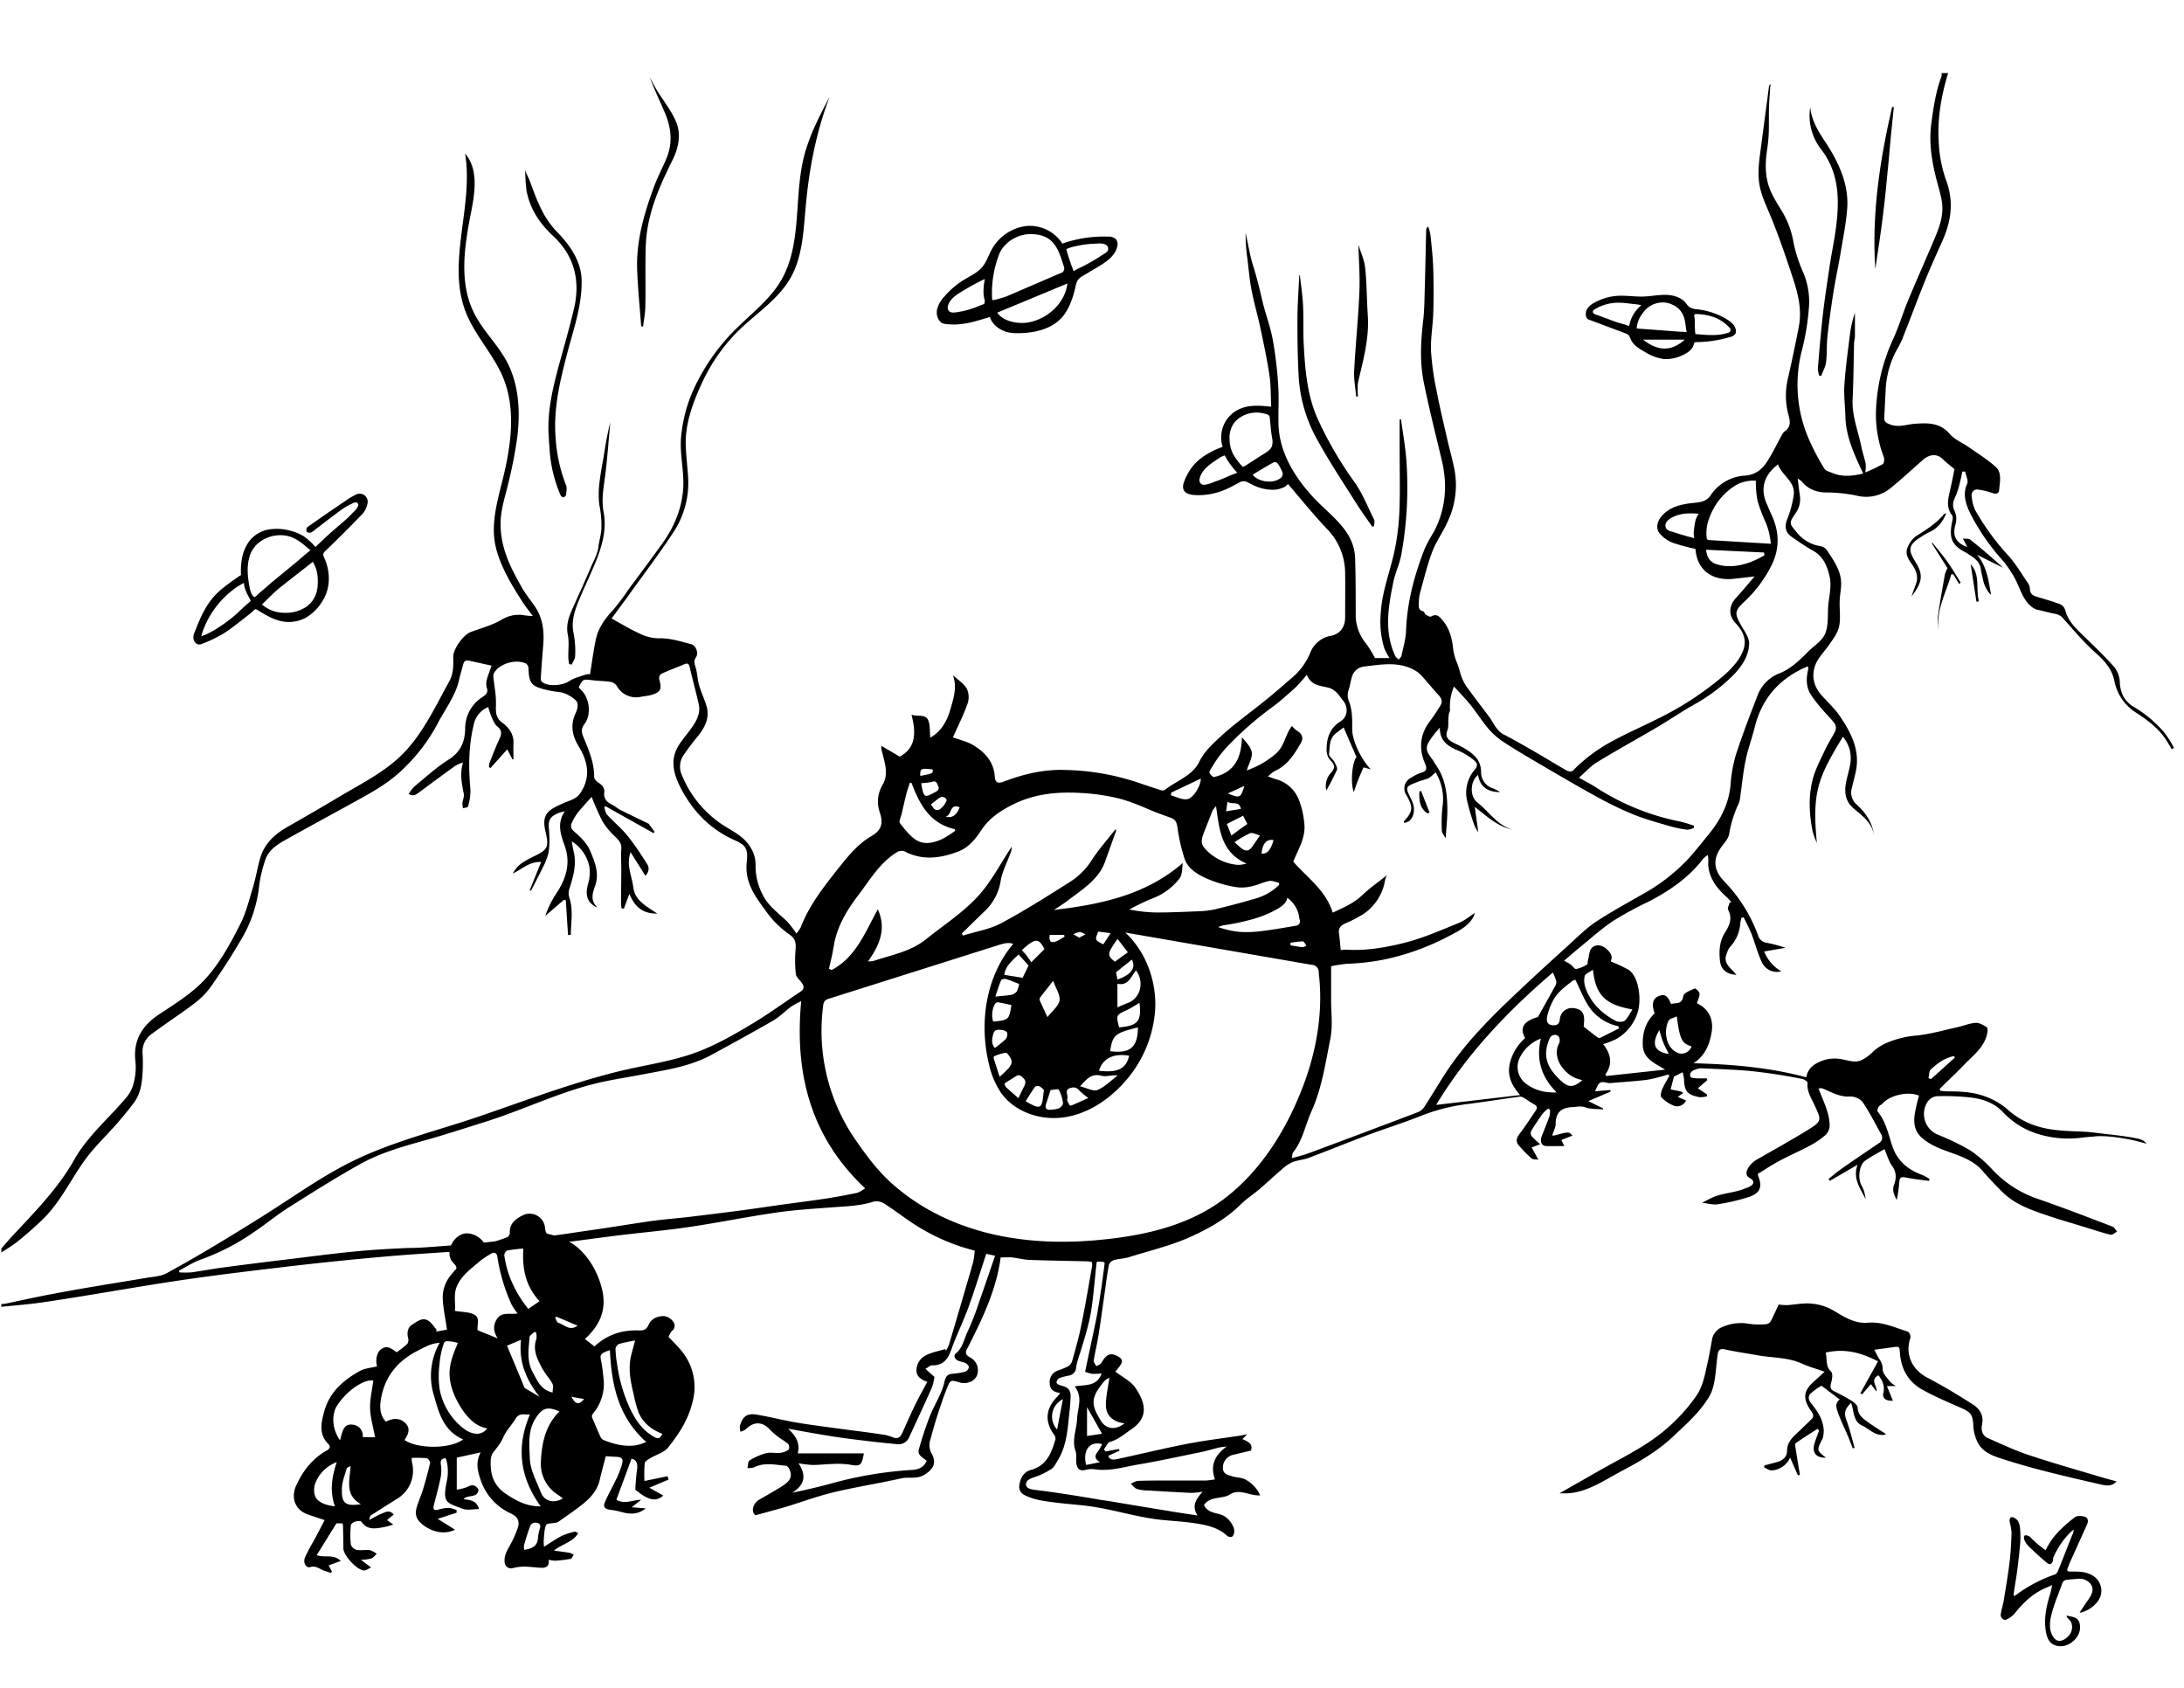
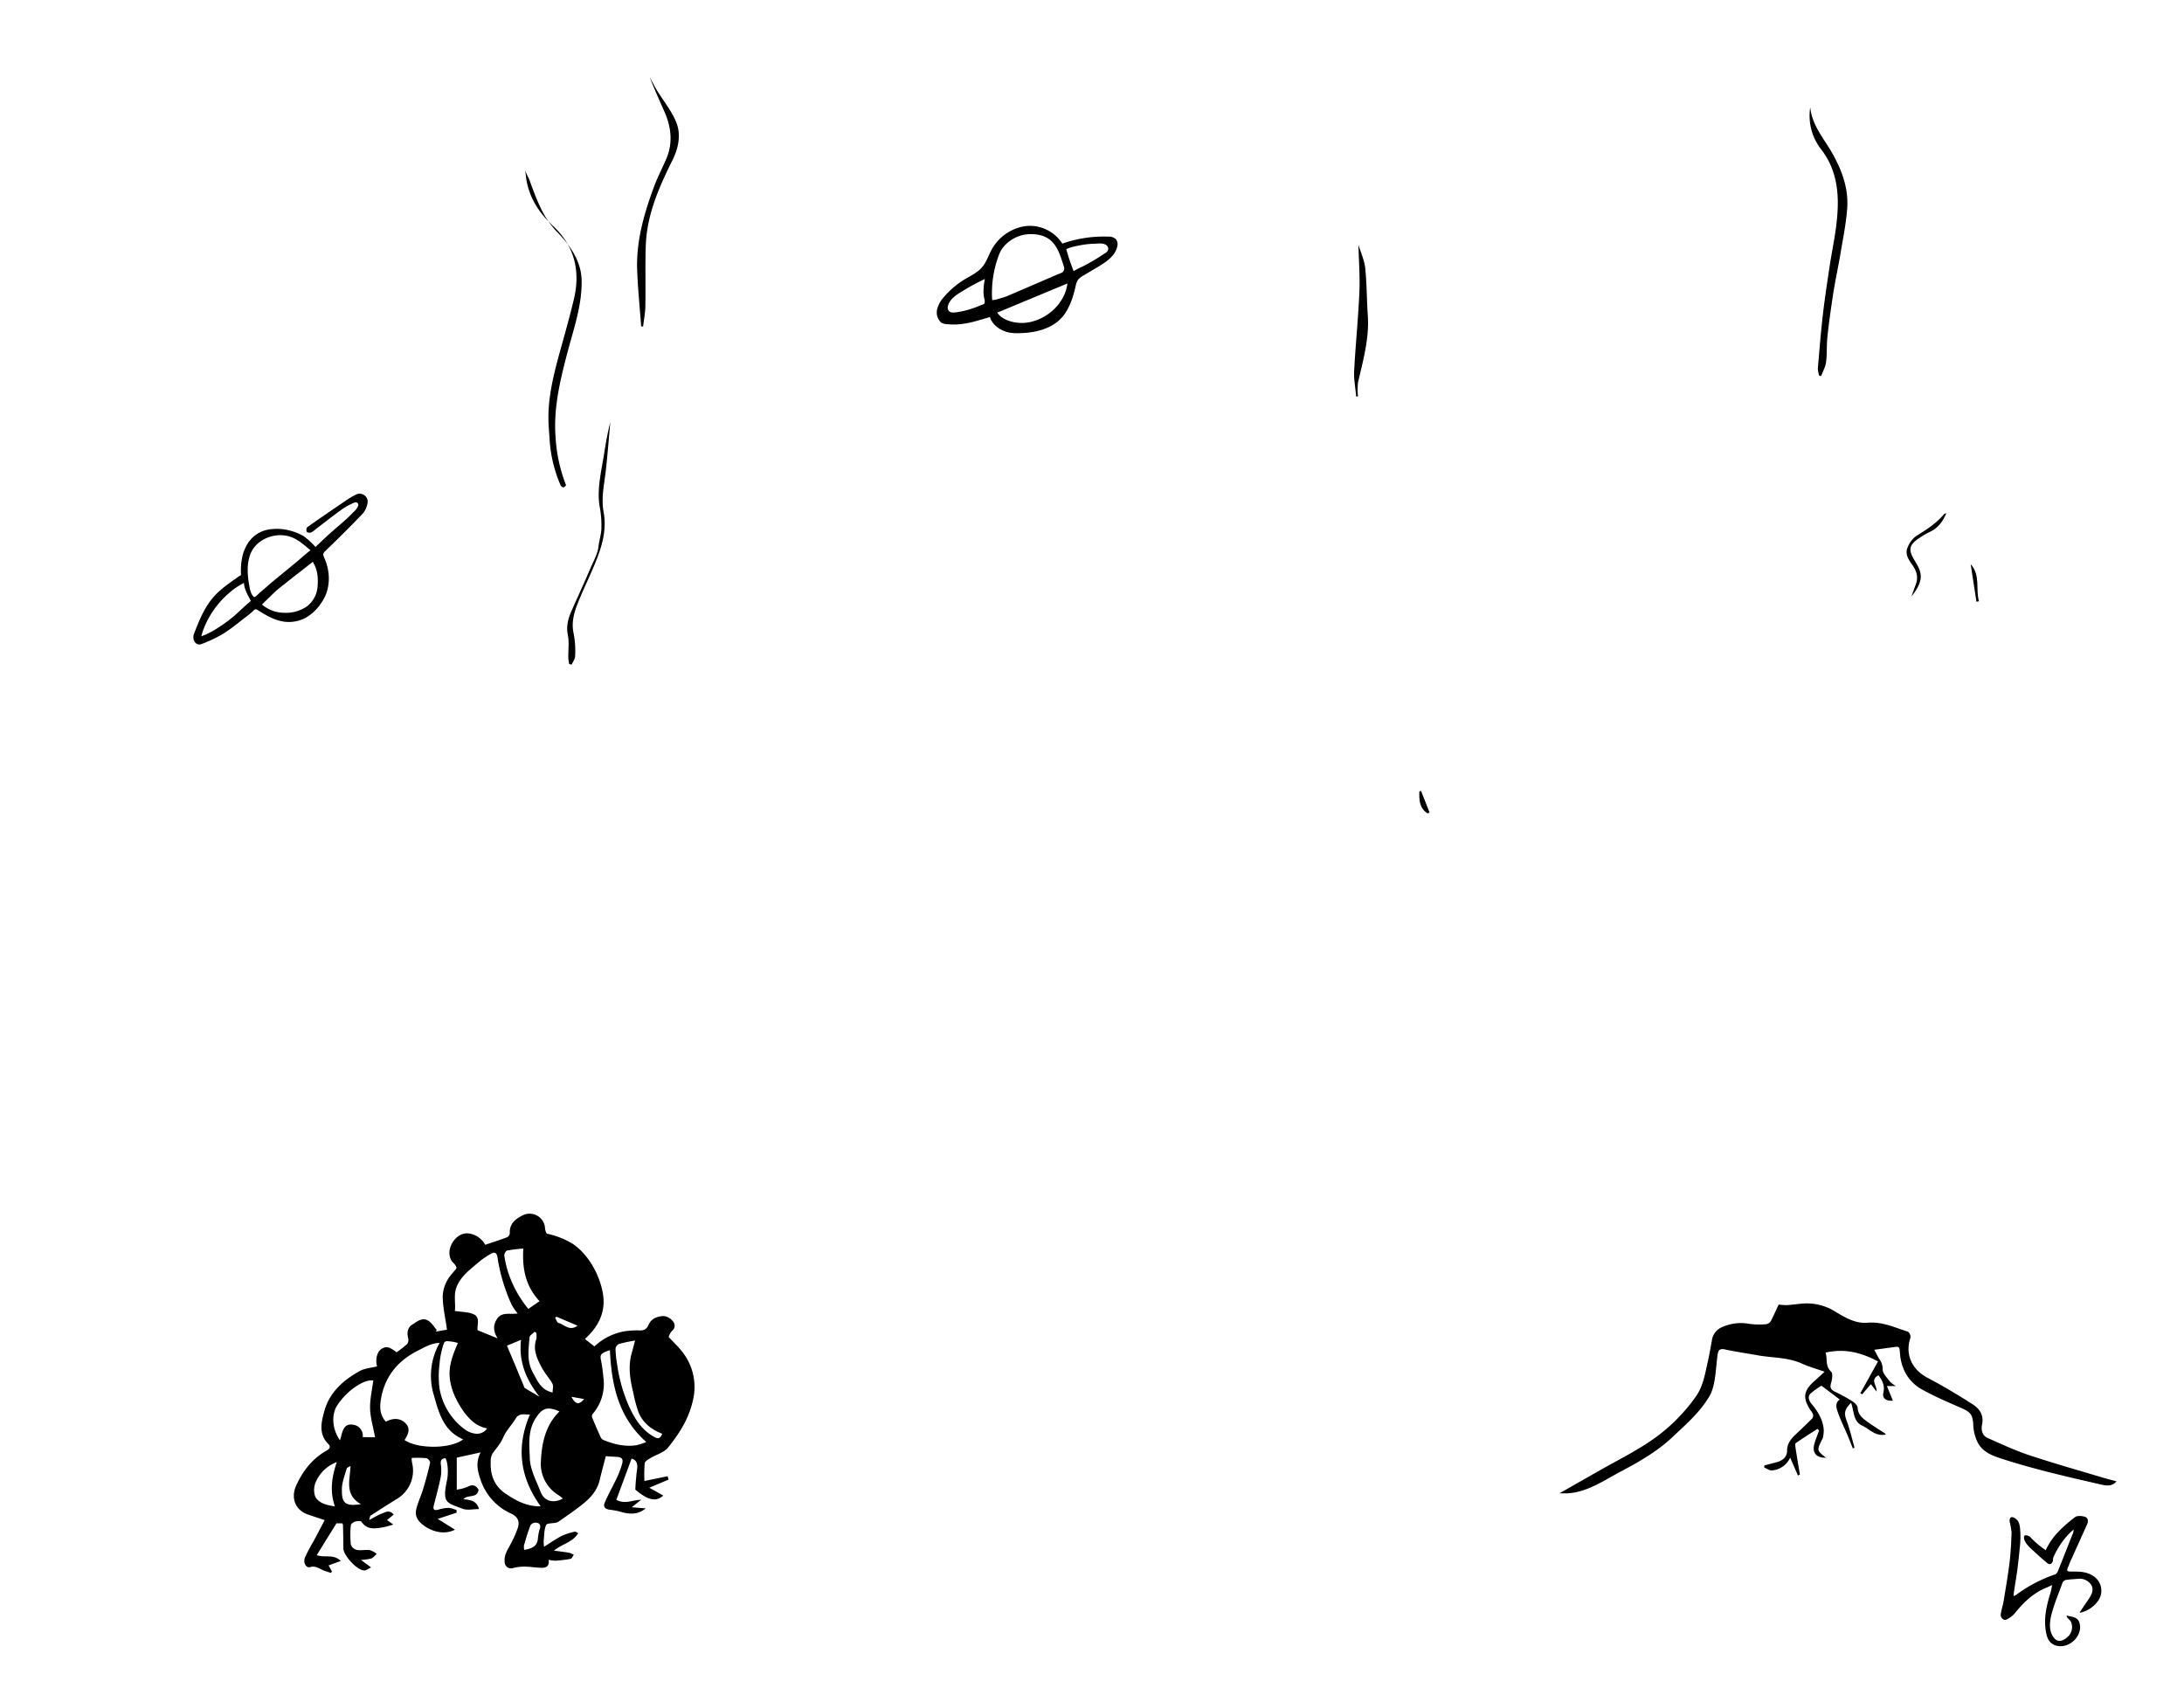
<svg xmlns="http://www.w3.org/2000/svg" viewBox="0 0 792 612">
-   <path d="M784.94,265.72a43,43,0,0,0-10.86-9.23c-3.53-2-5.17-5-5.36-9.16a9.35,9.35,0,0,0-2-5.46c-3.64-4.1-7.63-7.89-11.57-11.71-2.68-2.59-5.28-5.16-6.24-9a3.39,3.39,0,0,0-1.79-2.06c-2.66-1-5.41-1.81-8.15-2.62-1.52-.44-2.8-.95-2.85-2.86a3.93,3.93,0,0,0-.58-2c-2.36-3.44-4.49-7.1-7.26-10.18a88.44,88.44,0,0,1-12-16.47,14.21,14.21,0,0,1-1.25-5,2,2,0,0,1,2.48-2.41,21.76,21.76,0,0,1,4.78,1.14c1.36.5,2.58.45,2.68-1.06.2-2.85,1.11-6.18-1.24-8.33-3-2.73-6.5-4.86-9.83-7.2-2.29-1.61-5.12-2.73-6.87-4.78-3.52-4.13-8-4-12.55-3.68-3.07.21-6,1.5-9.25.19-1.56-.62-2-1.12-1.92-2.53.16-3.18.31-6.35.48-9.53a34.19,34.19,0,0,1,3.18-13.26c1-2,2.2-3.87,3-5.92,2.7-6.73,5.18-13.54,7.9-20.26,2.07-5.11,4.35-10.14,6.6-15.18,3.2-7.19,4.1-14.32,1.19-22a47.36,47.36,0,0,1-2.6-13.66c-.55-8.52.93-16.88,3.4-25h-2.4a3.32,3.32,0,0,1,0,1.17C702,33.22,701.12,39,700.35,45c-.85,6.51.09,12.76,1.61,19,.76,3.13,1.83,6.22,2.27,9.39.76,5.41-1.46,10.26-3.51,15.08-2.9,6.82-5.92,13.59-8.76,20.44-1.93,4.66-3.36,9.55-5.47,14.12a67.71,67.71,0,0,0-6.2,26.33,43.35,43.35,0,0,0,2.87,16.44c.26.73.06,2.22-.43,2.51a67.32,67.32,0,0,1-6.3,3,13.56,13.56,0,0,0,.13-3.14c-.41-2.08-1.14-4.1-1.56-6.18-1.14-5.72-3.47-11.18-3.17-17.2.33-6.76.35-13.53.53-20.3,0-.86.3-1.72.31-2.58,0-2.8,0-5.61,0-8.41a36.48,36.48,0,0,0-1.82,7.86c-.75,6-1.6,12.09-2,18.16-.26,3.78.26,7.62.35,11.43.18,7.47,3.31,14,6.46,20.74-3.75.92-7.5,1.36-11.23-.21-1-.42-2.37-.74-2.85-1.54A89.76,89.76,0,0,1,656.3,160a49.47,49.47,0,0,1-2.85-33A89.11,89.11,0,0,0,656,111.29a27.06,27.06,0,0,0-2.06-12.43,53.28,53.28,0,0,1-3.52-10.8,32.42,32.42,0,0,0-3.55-10.32c-1.93-3.37-4.24-6.58-5.46-10.3-1.39-4.21-1.25-8.79-.59-13.18a53.68,53.68,0,0,0,.63-7.49c.05-3.46-.06-6.92.17-10.38.06-1,.15-2.07.24-3.1a15.26,15.26,0,0,1,.26-2.8c-.47.18-.61.76-.67,1.26l-3,22.67c-.57,4.26-1.13,8.6-.36,12.83.63,3.47,2.14,6.71,3.52,10C644.47,84,646.89,91,649.23,98c2.25,6.7,4.46,13.21,3.1,20.39-1.21,6.34-2.55,12.66-4,19a26.8,26.8,0,0,0,.26,13.14c.65,2.34.87,4.3-1.4,5.89a5,5,0,0,0-1.24,1.71c-1.38,2.52-2.64,5.1-4.09,7.56-2,3.47-4.23,6.35-9,6.76a16,16,0,0,0-12.42,7c-1.42,2.15-3.29,2.6-5.6,2.83-4.5.46-9,1.13-12.25,4.84-1.63,1.83-2.26,4.51-.76,6.28a12.2,12.2,0,0,0,4.69,3.38,72,72,0,0,0,8.32,2.24c.52,7.74,6.14,11.75,14.09,10.83l7.34-.83c-2.43,2.82-4.48,5.34-6.67,7.72-2.75,3-2.87,6.36-.17,9.26,4.27,4.61,4.29,8.5.52,13.83a35.59,35.59,0,0,1-6.17,6.22,114.1,114.1,0,0,1-22.73,14.62c-5.28,2.67-10.72,5-15.92,7.83a58.55,58.55,0,0,0-14.82,11c-.33.35-1.54.25-2.1-.07-3.65-2.06-7.21-4.28-10.84-6.38-4-2.29-7.95-4.63-12-6.7-2.73-1.38-3.6-4.08-5.22-6.26-2.55-3.43-5.19-6.8-7.68-10.26a16.41,16.41,0,0,1-3.08-6.45,29.81,29.81,0,0,0-1.25-3.58A20.26,20.26,0,0,1,527,235.6c-.37-3.93-1.27-7.62-3.87-10.7-1.07-1.27-2.14-2.57-4.16-1.35-.4.24-1.41-.37-2-.74-.35-.21-.44-1-.74-1.11-2.07-.42-1.77-2-1.7-3.38a16,16,0,0,1,.47-3.52c1.41-5,2.61-10.07,4.45-14.89,1.46-3.81,4-7.2,5.6-10.94a30.84,30.84,0,0,0,2.43-18.55c-.81-4.1-2-8.13-2.89-12.2-1.26-5.54-2.6-11.06-3.65-16.63a100.53,100.53,0,0,1-2-14.28c-.19-4.57.67-9.18.81-13.77.16-5.35.16-10.71,0-16.05-.12-4.07-.58-8.13-1-12.19a19.24,19.24,0,0,0-.83-3.17,1.67,1.67,0,0,0-.74,1.35c-.18,7.09-.3,14.19-.51,21.28-.11,3.86-.13,7.75-.58,11.57-.88,7.53-1.26,15.07.26,22.5,1.92,9.41,4.28,18.73,6.5,28.08,2.13,9,1.46,17.68-2.89,25.94a62,62,0,0,0-3.27,6c-3.77,9.6-6.42,19.45-6.8,29.86-.12,3-1,6-1.66,9.05-.11.51-.66.93-1,1.39-.42-.41-1-.75-1.24-1.25-4.13-8.8-2.56-17.82-.73-26.77.7-3.46,2.33-6.74,2.94-10.21a138.44,138.44,0,0,0,1.93-16.23,144,144,0,0,0-.06-16.88c-.34-5.26-1.3-10.48-2-15.72h-.51V162.9c0,7.28.19,14.57-.06,21.84a90.23,90.23,0,0,1-1.55,13.81c-1.56,8.11-4.88,15.8-5.27,24.23A33,33,0,0,0,502,235.07a26.52,26.52,0,0,0,1.88,3.54h-5.26a42.4,42.4,0,0,0-3.13-5.14,16.25,16.25,0,0,1-3.86-10.79c0-6.72,0-13.44-.21-20.16-.26-10.37-9.31-15.71-15.59-22.64-6.5-7.16-11.88-16-12.19-25.89-.14-4.74.21-9.5-.11-14.23a141.87,141.87,0,0,0-2-16.71c-.91-4.86-2.74-9.54-3.85-14.37-.94-4.09-1.94-8.15-3.2-12.15s-1.84-8-2.78-12a61.1,61.1,0,0,0,.65,9.24c.47,3.77.76,7.57,1.48,11.28.93,4.8,2.31,9.5,3.32,14.29,1.2,5.62,2.39,11.26,3.23,16.95.53,3.62.41,7.34.6,11.19-3.73-.42-7.77-.77-11.3.75A11.27,11.27,0,0,0,443.37,162s-2.45,1-2.67,1.09c-1,.48-2,1-2.93,1.57a19.37,19.37,0,0,0-5.18,4.31,20.22,20.22,0,0,0-3.19,5.72c-1.13,3,.32,4.54,3.61,4.79A24.07,24.07,0,0,0,443.13,178a31.8,31.8,0,0,0,4.2-1.93c.62-.35,1.24-.63,1.86-1a3.47,3.47,0,0,1,2.21-.57,5.2,5.2,0,0,1,1.49.61c.65.35,1.32.68,2,1l.59.25a16.53,16.53,0,0,0,5.23,1.2,9.53,9.53,0,0,0,5.12-1,7.58,7.58,0,0,0,1.24-1.06c4.73,5.49,9.18,11.05,14.07,16.2a23.07,23.07,0,0,1,6.66,16.24c.07,5.28,0,10.57,0,15.86,0,3.56-1.77,6.09-5.25,6.76a9.8,9.8,0,0,0-7.4,6.13,23.59,23.59,0,0,1-7,9.37c-3.14,2.76-6.32,5.48-9.57,8.11-5.41,4.39-11.15,8.42-16.23,13.16-2.76,2.57-5.63,5.18-7.44,8.87-2.51,5.13-8.3,6.88-12.55,10.26a2,2,0,0,1-1.54,0c-2.93-.93-5.85-1.91-8.76-2.91a88.82,88.82,0,0,0-25.86-4.37c-7.62-.27-15.09,1.49-22.24,4.24-2,.76-3.08.41-3.21-1.82-.32-5.3-3.52-8.79-7.69-11.33-2.36-1.44-5.22-2.06-7.49-2.91,1.79-4,3.78-7.95,5.24-12.06a7.39,7.39,0,0,0-.15-5.5c-1.13-2-3.33-3.32-5.13-5,1.66,4.24.25,8.47-.94,12.61s-3.35,7.86-7.24,10.06c-.22-2.25,0-4.44-.71-6.24-1-2.48-3.67-1.22-6.1-2.09,1.65,6.44,1.73,12-4.27,15.21l-6.62-3.9a3.88,3.88,0,0,0,.18,1.95c.91,4,2.55,8,.33,12a11.86,11.86,0,0,0-1.23,9.82c1.35,3.95,1.13,6.59-3,9-5.19,3-8.93,7.89-12.68,12.61-5.06,6.39-10,12.86-12.94,20.55a17.55,17.55,0,0,1-1.5,2.13,39.36,39.36,0,0,0-3.22-4.23c-3.16-3.12-6.86-5.57-9-9.83A22.44,22.44,0,0,1,274,313.71a11.79,11.79,0,0,0-2-6.73c-2.3-3.71-6.15-5.48-9.56-7.66a39.15,39.15,0,0,1-15-17.91,7.43,7.43,0,0,1,.25-7.29,81.05,81.05,0,0,1,5.11-6.84c2.76-3.37,4.74-6.95,3.35-11.47-.76-2.47-1.92-4.83-2.62-7.33-.62-2.18-.64-4.53-1.33-6.69-.41-1.31-.66-2.25.2-3.48,1-1.44,0-4.25-1.68-4.7-4-1.07-7.81-2.31-12.06-2.16a16.48,16.48,0,0,1-6.95-1.84c-3.39-1.54-6.58-3.51-9.93-5.34,2.15-2.93,4.32-5.83,6.44-8.77,5.25-7.31,10.7-14.5,15.65-22a32.56,32.56,0,0,0,5.68-20.24c-.24-3.88-.72-7.74-.87-11.62-.29-7.71,2.46-15.32,5.67-22.32a65,65,0,0,1,13.11-19.09c6.52-6.46,14.71-11.52,19.24-19.5,4.25-7.5,4.63-16.48,5.42-25.06C293.29,61.79,295.9,48,300.89,35c-3.74,7.12-7.51,14.33-9.42,22.13-3.65,14.9-.53,31.72-8.42,44.88-3.86,6.43-9.92,11.16-15.28,16.4a73.72,73.72,0,0,0-16.83,24.1A54.25,54.25,0,0,0,247,158.27c-.48,5.27.6,10.19.79,15.39.34,8.84-2.73,16.63-7.8,23.69-4,5.53-8.07,11-12.11,16.43a78.39,78.39,0,0,1-5.4,7.22c-2.86,3.08-5.37,6.36-6.31,10.47s-1.45,8.45-2.2,13a4.66,4.66,0,0,0-1.58.13c-2.06.71-4.28,1.23-6,2.4-2.36,1.56-7.47,2.06-9.73.35a1.54,1.54,0,0,1-.57-1.11c.25-4,.53-8,.88-12,.44-5,0-9.8-2.85-14.12-1.51-2.29-3.33-4.4-4.69-6.78-4.35-7.59-8-14.73-7.9-23.75.05-5,1.76-9.83,2.87-14.63a160.46,160.46,0,0,0,3.17-16.38c1.16-9.32.64-19.18-3.78-27.47-3.36-6.29-8.77-11.32-11.93-17.71-5.52-11.14-3.41-24.39-1-36.59,1.43-7.21,2.63-15.6-2.21-21.13,3.2,19-6.75,39.39.21,57.38,3.31,8.58,10.12,15.42,13.61,23.92,4.73,11.52,2.83,24.62-.14,36.72-1.94,7.9-4.48,16.37-2.57,24.54,1.68,7.16,5.89,14.1,9.87,20.23,1.1,1.7,2.4,3.27,3.6,4.91a25.1,25.1,0,0,1-3.82-.41,12.23,12.23,0,0,0-7.63,1.79c-3.37,2-7.38,3-11.12,4.43-2.65,1-6.37,6.18-6.3,9,.08,3,.1,6.07-1.4,8.79-4.69,8.47-8.83,17.42-15.33,24.72-6.64,7.47-15.82,12-24.27,17q-9.37,5.6-18.9,11c-4.7,2.66-8.54,6.07-10.09,11.42-1,3.41-1.55,6.94-2.55,10.34C90.4,326,89.3,330.8,87.17,335c-3.49,6.93-7.65,14.59-13,20.28-4.83,5.15-11,8.86-16.78,12.73s-9,9.09-8.34,16.29a22.56,22.56,0,0,1,0,5.51c-.52,3.31-1.09,5.57-3.25,8.15s-4.39,4.91-6.65,7.3c-4.41,4.67-8.89,9.4-12.09,15-6,10.74-14.58,19.28-22.87,28.23-1.27,1.36-2.46,2.78-3.69,4.18v1.44a63.1,63.1,0,0,0,5.62-3.75,127.27,127.27,0,0,0,10.06-8.91c5.75-5.89,9.44-13.5,14.14-20.19,3.49-5,8-9.2,12.05-13.82,2.13-2.44,4.21-4.94,6.15-7.54,2.43-3.23,3-7.1,3.18-11a53.88,53.88,0,0,0,0-7,7.8,7.8,0,0,1,3.46-7.11c5-3.72,10.28-7.12,15.25-10.9a28.51,28.51,0,0,0,6.13-6.23c3.85-5.51,7.52-11.16,10.92-17A47.83,47.83,0,0,0,94,321a47.67,47.67,0,0,1,2.14-9c1.07-3.5,4-5.52,6.92-7.19,9.59-5.4,19.3-10.6,28.92-15.95,5.39-3,10.39-6.15,14.76-10.56a64.49,64.49,0,0,0,11.94-15.9c2.64-5.14,6.45-9.94,7.74-15.67.41-1.84,1-3.65,1.45-5.48.27-1.1.68-2,2.06-1.72,2.69.58,5.38,1.18,8.32,1.83l-.74,2.13c-.68,2-1.65,3.92-.91,6.16.6,1.83-1,2.64-2.08,3.38a13.54,13.54,0,0,0-5.83,11.34c-.15,4.95-1.82,8.43-6.15,11.16s-8.26,6.36-12.29,9.67a15.25,15.25,0,0,0-2.06,2.7c1.76,1,2.79.15,3.87-.65,4.25-3.15,8.51-6.3,12.8-9.4a9.34,9.34,0,0,1,3.05-1.33c-1.22,3.93-.46,7.6.27,11.31.21,1.06-.38,2.25-.48,3.39a9.1,9.1,0,0,0,.2,1.85c.63-.19,1.75-.27,1.81-.57a20.79,20.79,0,0,0,.89-6.19c-.75-8-.68-15.88,1.21-23.64a8.72,8.72,0,0,1,5.25-6.3,28.91,28.91,0,0,0,1.13,3.44c.59,1.26,1.11,2.76,2.13,3.57,2.14,1.69,1.4,3.27.52,5.17-1.23,2.64-2.26,5.37-3.33,8.07a5.89,5.89,0,0,0-.19,1.53l.55.34,6.08-6.8,1.9,3.69.35-.11c0-1.89-.08-3.79,0-5.68.18-3.42-1.69-5.83-4.15-7.63-2.2-1.6-2.25-3.59-2.21-5.84a33.79,33.79,0,0,0-.12-4.15c-.22-2.24-.6-4.46-.82-6.7a2.54,2.54,0,0,1,.43-1.54c2-3.06,7.19-4.6,10.65-3.42a2.07,2.07,0,0,1,1.65,2.21c.27,5.3,1.12,6.32,6.33,7.58a40.28,40.28,0,0,0,5.12.88c2.19.23,6.24,2.65,6.36,4.14a6.21,6.21,0,0,1-.53,3.1c-2.12,4.33-1.59,8.26.91,12.35,3.33,5.46,4.59,11.18.58,17.06-1.51,2.22-3.86,2.57-6,3.56-1.9.89-4,1.68-5.45,3.1-2.19,2.16-1.64,5.09-1,7.84,1.09,4.9.63,5.88-3.75,8.1a38.5,38.5,0,0,0-5.19,2.87,12.38,12.38,0,0,0-3.07,3.63c3.27-1.48,5.87-4.33,10.31-4.2-1.48,3.65-2.82,6.93-4.15,10.22l.46.22c1.37-2.69,2.8-5.34,4.09-8.06a25.13,25.13,0,0,0,2.28-5.71,33.3,33.3,0,0,0,.25-6.78c0-2.41-1-5,1.62-6.74a11.26,11.26,0,0,1,4-1.49c-2.91,4.35-1.5,8.36,0,12.54,2.24,6.29.47,12-3.14,17.35a35.17,35.17,0,0,0-3.91,8l6.71-5.78.72.12.81,12.62,1-.07c.06-4.61,1-9.22-.64-13.83a5.3,5.3,0,0,1,.21-3.11c1.32-4.14,2.46-8.28,1.62-12.67a37.77,37.77,0,0,1-.81-4.29,14.26,14.26,0,0,1,6.34,9.06,15.34,15.34,0,0,1-.53,6.67c-.95,3.62-.37,6.41,3.15,8.16,0,0,.11-.15.08-.18-2.41-2.45-1.5-5-.54-7.76,1.49-4.34-.11-8.38-1.8-12.39-1.35-3.21-3.86-5.34-6.34-7.57a2.4,2.4,0,0,1-.59-2.13,17.86,17.86,0,0,1,2.42-4.3c1.6-2,3.43-3.91,5-5.69a93,93,0,0,0,4,9,26.32,26.32,0,0,0,4.59,5.49c1.3,1.29,2.33,2.44,2.16,4.48-.2,2.41,0,4.85,0,7.28,0,4-.09,8-.11,12.05a18.23,18.23,0,0,0,.19,2.09l.85.17,2-5.4c1.76,4.28,4.42,7.23,10.12,7.17-4-2.69-8.12-4.77-8.69-9.47-.49-4.11-2.68-8.12-1-12.8l5.38,8.57c1.52-1.69,1.35-3.13.58-4.32a112.53,112.53,0,0,0-7-10.14c-2.24-2.75-5-5-7.45-7.67-.63-.68-.74-1.85-1.08-2.79l.53-.29L237,302.09l.4-.47-2.23-3-.05,0c-3.37-1.63-6.75-3.23-10.09-4.91-1-.49-1.82-1.28-2.8-1.78-2-1-3.41-2.12-3.09-4.71.18-1.46-.77-2.6-2.12-3.43-.7-.44-1.57-1.37-1.56-2.07.05-5.16-1.94-9.74-3.84-14.34-.74-1.79-1-3.15.36-4.9,2.46-3.18,1.88-8.88-.84-11.87l-1.29-1.38c1.56-3.08,1.56-3,5-2.58,2.19.28,4.44.26,6.62.6a3.47,3.47,0,0,1,2.19,1.45,8,8,0,0,0,8.57,4c1.31-.29,2.67-.34,3.95-.72,3.22-.94,3.9-2,3-5.18-.38-1.42,0-2.2,1.09-2.69,2.64-1.17,5.34-2.18,8-3.3,1.33-.56,1.63.14,1.89,1.26,1,4.48,2.28,8.92,3.25,13.41,1.31,6.09-5.57,11.06-8,16.07s-.78,10,1.74,14.73c4.45,8.3,10.72,14.61,19.43,18.45,4.14,1.82,4.69,3.36,4.22,7.82-.76,7.4,2.85,12.19,7,17.88a35.14,35.14,0,0,0,8.41,8.36c2.37,1.61,2.48,3.27,2.28,5.67a46.08,46.08,0,0,0,.11,8.71c.12,1.07,1.3,2.05,2,3,.93,1.23,1.3,2.33-.28,3.38-5.86,3.89-11.54,8.06-17.58,11.68-7.53,4.52-15.21,8.89-23.64,11.51s-16.92,3.77-25.33,5.87C206.82,392.86,190.66,399,174,404.73c-15,5.12-30.55,8.87-44.9,15.7-11.75,5.58-22.49,13.41-33.48,20.32C84.05,448,72.39,455.14,60.39,461.68c-2.19,1.19-5,1.26-7.57,1.7-6.14,1.07-12.31,2-18.45,3.07-6,1-12,2.08-17.93,3.23-4.79.93-9.56,2-14.34,3a14.57,14.57,0,0,1-1.62.16v1c4.95-.52,9.93-.88,14.86-1.6,13.39-1.95,26.72-4.32,40.08-6.47,9.61-1.55,19.25-2.9,28.91-4.11q12.49-1.56,25-3,14.91-1.68,29.87-3c9.85-.87,19.72-1.46,29.59-2.11s19.77-1.22,29.62-2.32,19.62-2.59,29.46-3.71c7.46-.85,14.94-1.56,22.37-2.67,10.45-1.55,20.82-3.67,31.28-5.18,6.81-1,13.71-1.4,20.58-1.92,4.89-.37,9.78-.48,14.53-2a5.2,5.2,0,0,1,3.91.6c3.68,2.32,7.11,5,10.75,7.39a73.62,73.62,0,0,0,22.18,9.73,29.49,29.49,0,0,1-.58,4.24q-4.32,15-8.78,29.94a12.49,12.49,0,0,1-1.07,2.09l-.25-.58c-2.34.72-4.82,1.16-7,2.25a6.21,6.21,0,0,0-3.45,5.51c0,2.08,1.59,3.33,3.95,4.11-1.54,2.89-3.09,5.61-4.45,8.41-1.63,3.34-3.1,6.74-4.63,10.13-.72,1.6-1.69,2.35-3.56,1.54a15.47,15.47,0,0,0-3.88-1c-3.52-.53-7.05-1-10.57-1.43-3.68-.49-7.36-1-11-1.48-3.52-.5-7-.95-10.54-1.6-4.47-.82-8.9-1.95-13.39-2.68-3.38-.54-5,.71-5.94,4.08a6.07,6.07,0,0,0,.2,2.13,6.12,6.12,0,0,0,1.95-.89c2.84-2.93,6.12-2.82,8.76.18a26.58,26.58,0,0,0,3.94,3.28,20.52,20.52,0,0,1,2.68,1.92c.37.41.44,1.76.13,2a6.49,6.49,0,0,1-3,1.17c-1.74.18-3.6-.28-5.26.14a22.32,22.32,0,0,0-5.93,2.64c-.58.36-.51,1.79-.75,2.73a7,7,0,0,0,2.38-.23c3.78-1.94,7.69-.93,11.56-.6.41,0,.9.6,1.13,1,1.32,2.53.75,4.3-2.28,6.26-2.7,1.75-5.52,3.31-8.31,4.92s-3.14,4.65-1.58,5.77l8.31-2.27c1.06-.29,2.12-.6,3.18-.92,5.7-1.76,11.33-3.83,17.13-5.2,8-1.91,16.23-3.18,24.3-5,2.71-.6,5.48.4,8.23-1.23,3.32-2,4.62-4.24,2.79-7.68a6.32,6.32,0,0,1-.55-5c.77-2.71,1.48-5.45,2.35-8.13,1.16-3.59,2.33-7.18,3.73-10.68,1.22-3.06,1.37-3,4.59-2.05,2.57.76,5.38-.37,6.27-2.52a5.26,5.26,0,0,0-2.58-6.6c-1.18-.64-1.87-1.44-1.08-2.88s1.55-3.07,2.32-4.61c4.5-9.06,8.54-18.3,9.94-28.71,1.44,0,2.79-.11,4.11,0,2.12.22,4.21.81,6.33.89,7.09.26,14.18.36,21.28.53a8.77,8.77,0,0,1,1.37.28,5.49,5.49,0,0,1,.09,1.29c-1.29,7.29-2.5,14.61-4,21.87-.86,4.27-2.08,8.48-3.25,12.68a3.54,3.54,0,0,1-1.48,1.94,25.42,25.42,0,0,1-3.65,1.5,4.45,4.45,0,0,0-3,4.83c.11,2.36,1.71,3,3.81,3.36-.53.63-.9,1.13-1.33,1.58-4,4.17-4.33,8.83-.94,13.49a2.37,2.37,0,0,1,.54,1.69c-1.45,4.88-3.15,9.56-8.88,11.11-2.77.75-3.88,3-4.24,5.68a3.24,3.24,0,0,0,1.9,3.43c3.42,1.82,7.81,2.3,11.59,2.77,4.16.52,8.41.77,12.53,1.36,8.62,1.24,16.95,4,25.63,4.88,3.7.39,7.43.56,11.11,1.09,4.46.64,9.09,1.43,12.5,4.6a2.1,2.1,0,0,0,1.83.46,2.4,2.4,0,0,0,.86-1.75c.16-2.38-2.37-5.46-4.63-6.24s-5.09-.8-6.36-3.56c2.37-3.39,6.59-2,9.51-3.86,3.46-2.21,7,.61,10.86.37a11.84,11.84,0,0,0-5.22-5.68c-1.34-.81-3.2-.72-4.78-1.2s-3.51-.72-3.5-3.13a4.74,4.74,0,0,1,3.55-4.65c2.21-.55,4.43-1.06,6.62-1.58.87-2.5-1.18-3.32-3.08-4.15l1.67-1.77c-1,.21-1.48.35-2,.43-6.63,1-13.3,1.81-19.88,3.08-8.44,1.64-16.8,3.69-25.2,5.49-1.24.26-2.72.45-3.25-1.18L406,526l-.25-.61-4.85.91-.58-.75c.73-1,1.3-2.47,2.23-2.74,3.08-.88,5.31-2.93,7.85-4.65,6.54-4.45,4.71-10,1.31-15-1.67-2.42-4.75-3.88-7.25-5.83a23.86,23.86,0,0,0,1.79-2.24c.76-1.16,1-2.17-.59-3.14-2.88-1.7-4.46-1-6.24,2.22-.32.57-1.22.82-1.85,1.21-.34-.66-1-1.37-.95-2,.5-3.2,1.29-6.34,1.79-9.53.82-5.15,1.5-10.31,2.24-15.47.47-3.25.85-6.51,1.48-9.72a2.86,2.86,0,0,1,1.77-1.74c1.81-.53,3.77-.54,5.56-1.1,7.59-2.37,15.43-4.22,22.62-7.5,6.4-2.93,12.7-6.48,17.86-11.61,2.06-2.06,4.58-3.64,6.8-5.54,2.77-2.36,5.41-4.87,8.17-7.23a14.25,14.25,0,0,1,3.77-2.55c1.89-.74,4-.84,5.93-1.56,7-2.64,14-5.49,21-8.12,6.87-2.57,13.89-4.74,20.67-7.49a68.52,68.52,0,0,1,16.74-4c5.94-.81,11.85-1.71,17.78-2.54a2.48,2.48,0,0,1,1.48.21c1.36.78,2.63,1.75,4,2.5,1.08.59,1.37,1.23.66,2.26-1.82,2.65-3.53,5.37-5.48,7.91-1.17,1.53-2.14,3-.73,4.71a45.13,45.13,0,0,0,4.7,4.78c.44.4,1.35.27,2.46.45l-2.46-4.44,3.12-1.18a30.21,30.21,0,0,1-3-2.77,2.09,2.09,0,0,1-.4-1.83c1.34-2.24,2.8-4.41,4.32-6.53a12.39,12.39,0,0,1,2-1.81l.62.43a8.23,8.23,0,0,1-.17,2.29c-.84,2.37-1.8,4.71-2.74,7.05-.86,2.13-.26,3.78,1.51,3.84,2.11.07,4.23,0,6.59,0l-1.07-2.18,4-1.61c-1.24-1.47-1.24-1.47-7,.07-.08-.13-.27-.29-.24-.39.39-1.27,1.15-2.53,1.16-3.8,0-4.19,1.93-6,6.14-6.22,1.6-.07,3-.49,4.67.12,2,.69,4.25.52,6.39.73l0-.36L576,399.24l8.07-3.42-.15-.58-5.47.44c1.35-3.44,1.83-3.7,4.64-3a4.32,4.32,0,0,0,1.34,0c4.1-.34,8.21-.62,12.3-1.07a37.24,37.24,0,0,0,5-1.09c1.11-.27,2.19-.61,3.28-.93l.36.53a52,52,0,0,0-2.57,4.76c-.39.92-.77,2.56-.31,3a12.43,12.43,0,0,0,4.85,3.16,3.55,3.55,0,0,0,4.09-2l-3-1.32,2-1.46a5.71,5.71,0,0,0-1.08-.55c-1.17-.25-2.34-.45-3.52-.67.33-1.28.65-2.56,1-3.84.08-.31.12-.76.32-.87,1-.56,2-1,3-1.53a11.12,11.12,0,0,1,.51,2.22c.15,4.88,1.31,5.89,5.58,6.81a8.73,8.73,0,0,0,2.77-.34c0-.22,0-.45,0-.67l-3.3-2.21,3.45-3-.3-.61c-1.16,0-2.33.06-3.49,0-.81-.06-2.11-.1-2.31-.54-.52-1.17.24-2.1,1.45-2.51a6.78,6.78,0,0,1,2.26-.6c5.61.27,11.23.42,16.82.88a193.73,193.73,0,0,1,20,3c.72.13,1.93,1,1.89,1.36-.33,3.22,1.41,5.62,2.64,8.34,2.28,5.06,2.75,5.53-2.31,8.65-6,3.7-12.16,7.12-18.27,10.62a9.2,9.2,0,0,0-3.29,2.84c-.68,1-1.45,2.56-.37,3.64a7.06,7.06,0,0,0,1.09.76,1.72,1.72,0,0,1,.81,1c.3,1.51-2.18,2.19-3.2,2.6-3.52,1.4-7.39,1.52-10.92,2.89-1.54.6-3,1.48-4.44,2.19,2.33.25,4.09.82,5.7.54a72.21,72.21,0,0,0,11.68-2.78c3.78-1.36,4.51-3.78,3-7.42a4.19,4.19,0,0,1-.15-.82c2.62-1.59,5.17-3.31,7.88-4.75,3.62-1.93,7.4-3.55,11-5.49a29.81,29.81,0,0,0,5.68-3.87,4.94,4.94,0,0,0,1.49-3.33,19,19,0,0,0-1-5.66c-.85-2.63-2-5.16-3-7.74.34-.14.49-.25.63-.24a3.12,3.12,0,0,1,.92.16c3.16,1.31,6.11,3.09,9.83,2.88a5.92,5.92,0,0,1,4.53,1.93c2.53,3.71,4.57,7.76,6.73,11.7a2.25,2.25,0,0,1-.78,3.27c-4.58,3.11-9.16,6.21-13.69,9.38-1.6,1.11-3.06,2.4-4.59,3.61l.53.67,10-5.83c-1.81,5,1,8.6,2.92,12.43a15.6,15.6,0,0,0-.67-3.19,15.92,15.92,0,0,0-.9-1.92c-1.32-2.69-.71-7.28,1.41-8.78s4.43-2.7,7-4.21c1,2.26,1.55,4.39,2.75,6.05,1.67,2.34,1.6,4.55.7,7-.73,2,.15,3.69,1,5.41a43,43,0,0,0,.89-6.09c.19-2.28.6-2.45,2.81-2,2.64.54,5.35.79,8,1.16l.21-.7A16.81,16.81,0,0,0,697,426c-5.21-1.94-9-5.05-10.85-10.62-1.36-4.21-2.27-8.69-5.21-12.29-.26-.31,0-1.28.32-1.78s1-.73,1.45-1.19c2.73-3.08,9.32-4.51,13.2-2.85a65.49,65.49,0,0,0-1.58,6.83c-.42,3.28-.09,6.18,2.9,8.69,3.54,3,7.69,4.2,11.79,5.71,3.69,1.35,7.29,3,9.83,5.95,2.33,2.69,4.74,5.22,7.26,7.73,4.47,4.45,10.09,6.41,15.77,8.36,4.76,1.63,9.62,3,14.43,4.49,3,.92,6,1.94,9.07,2.68.66.16,1.57-.72,2.36-1.12-.57-.63-1-1.59-1.72-1.86-8.85-3.37-17.69-6.78-26.64-9.89a40.52,40.52,0,0,1-16.49-10.34,46.55,46.55,0,0,0-8.4-7.37,88.54,88.54,0,0,0-11.92-5.77,8.13,8.13,0,0,1-3.67-11.7,4.74,4.74,0,0,1,3.28-2.16,82.16,82.16,0,0,1,12.94.51c4,.56,7.86,1.82,11,5a29.23,29.23,0,0,0,12.42,8,37.56,37.56,0,0,0,16.71,1.46c1.1-.15,2.21-.22,3.32-.3.78-.05,1.56-.19,2.34-.21a38.73,38.73,0,0,1,4.57.2,66.65,66.65,0,0,1,12.9,2.55,3.92,3.92,0,0,0-1.78-1.43,11.31,11.31,0,0,0-2.23-.61c-4.33-.83-8.73-1.25-13.11-1.76a68.71,68.71,0,0,0-8-.67c-5.18-.2-10.29-.44-15.22-2.11A28.2,28.2,0,0,1,728,402.26a25.37,25.37,0,0,0-7.44-4.45c-4.52-1.85-9.39-2.09-14.24-2.09-.89,0-1.78-.13-2.67-.21-.08-.23-.17-.45-.25-.68,3-3,6.14-5.9,9.11-9,3.31-3.4,7.33-6.35,8.19-11.49.11-.64.08-1.73-.27-1.94-1.23-.7-2.66-1.61-4-1.52-2.16.14-4.27,1.05-6.42,1.53-4.92,1.09-9.82,2.51-14.8,3.05A34.65,34.65,0,0,0,684,378.22a17.91,17.91,0,0,0-4.65,3,14.78,14.78,0,0,1-4.75,3.36c-2.11.79-4.46-.11-6.53-.47a13.48,13.48,0,0,0-6.82.34c-2.82,1-5.62,2.53-6.22,6.17-13.38-3.58-26.71-4.71-40.89-5.09,4.35-2.87,5.84-7,6.56-11.27.8-4.78-1.13-8.49-5.3-10.47.4-1.45,1-2.56.9-3.6-.08-.68-1.48-1.9-1.79-1.76-1.52.69-3.92,1.59-4.08,2.7-.47,3.27-2.72,2.36-4.43,2.91-1.3-3.13-2.35-3.74-4.58-2.83-2.06.83-2.57,3.06-1.38,6.22-3.2,3.05-4.39,6.82-4.32,11.29.08,5.13,4.13,6.69,8.14,9.12l-21.37,2.31-.33-.54c2.78-3.88,2-7.53-.81-11a35.91,35.91,0,0,0,4.74-1.85,16.84,16.84,0,0,0,7.72-9.47c1.52-4.31.68-13.13-3.27-15.67a50.9,50.9,0,0,0-6.45-3c.91-2-.12-3.34-1.62-4.62-1.7-1.44-3.8-1.68-5.2-.32-1,1-1,3.06-1.45,4.65-.13.48,0,1.28-.32,1.43a12.71,12.71,0,0,1-3.91,1.6c-.59.09-1.32-1.1-2-1.62s-1.46-.87-2.39-1.4c2-1.69,3.91-3.4,5.91-5,3.92-3.19,7.68-6.63,11.87-9.42a132.43,132.43,0,0,1,12.88-7c7.59-3.93,14.52-8.67,19.79-15.56a8.65,8.65,0,0,1,1.68-1.35,15.9,15.9,0,0,1,.12,3.51c.35,4.82,3,8.42,6.44,11.52.72.64,1.36,1.39,2,2.09l-.65.1c-.21.91-.89,2.07-.56,2.68,1.69,3.09.46,5.67-1.13,8.21-2,3.15-2.2,6.62-1.84,10.14.34,3.33,2.42,5,6,5.22-.57-.63-1-1.16-1.5-1.65-2.81-2.87-3.05-4-1.43-7.58a6.22,6.22,0,0,1,1-1.34,13.91,13.91,0,0,0,3.3-8,17.51,17.51,0,0,1,.44-2.13l.78-.17c1,2,2.06,4,2.86,6,1.36,3.51,2.26,7.22,3.89,10.59a6.07,6.07,0,0,0,6.91,3,14.31,14.31,0,0,1-6.19-7.21l7.72-1.32a49.28,49.28,0,0,0-7.06-1.86,3.74,3.74,0,0,1-2.92-2.74,55.34,55.34,0,0,0-12.28-19.54c-3.93-4.11-4.2-8.19-.77-12.72,1-1.38,2.4-2.88,2.6-4.46a41.82,41.82,0,0,1,3.46-11,9,9,0,0,0,.54-2.3c.65-4.51,1.06-9.07,2-13.52.81-4,2.29-7.86,3.27-11.83,2.63-10.64,9.14-17.87,19.26-22.11a2.75,2.75,0,0,1,.15,1c-.8,3.27-.85,6.49,1,9.4a53.54,53.54,0,0,0,4.06,5.21c1.43,1.7,3.07,3.23,4.41,5a3.13,3.13,0,0,1,.43,2.62c-1.07,2.34-2.58,4.49-3.68,6.83-1.67,3.57-3.6,7.11-4.59,10.88-1.62,6.19-1.3,12.57-.06,18.85a29.94,29.94,0,0,0,1.56,4.3c-1.8-18.41.35-23.63,9.44-38.53a12,12,0,0,1,2.71,9.55c-.32,2.18-1,4.3-1.46,6.46-.81,3.78-.59,7.26,2.67,10s6.64,5.19,7.4,9.77c-.64-4.63-3-8.22-6.39-11.25a5.78,5.78,0,0,1-1.66-6.07c.56-2.46,1.32-4.89,1.66-7.38.94-7.09-2.29-13-6-18.51-1.87-2.78-4.45-5.09-6.68-7.64s-3.51-5.56-2.73-9.33,3.41-5.94,5.35-8.77c1.46-2.12,3.21-4.33,3.73-6.74.65-3,.11-6.26.22-9.4.09-2.4.69-4.82.5-7.18-.33-4.31-2.92-7.76-5.17-11.25a3.85,3.85,0,0,0-2.38-1.4,13.45,13.45,0,0,1-8.42-4.87c-2.85-3.41-3-3.37-.55-7a8.67,8.67,0,0,0,1.6-6.45c-.33-1.91-.5-3.85-.8-6.17a8.73,8.73,0,0,1,1.45,1.05c2.54,3,5.7,4.1,9.68,4a54.27,54.27,0,0,1,10.74,1.25,13.94,13.94,0,0,0,11.75-2.79c4.1-3.29,7.92-6.92,11.9-10.36,2.46-2.12,5.13-2.12,7-.27,1.16,1.16,2.5,2.15,4.34,3.72-.37,1.79-.86,4.32-1.42,6.84-.74,3.38-1.92,6.76.62,10a2.3,2.3,0,0,1,.06,1.61c-1.42,6.68-.3,9,4.82,11.77.56.3,1.07.68,1.61,1,1.9,1.23,3.57,2.61,3.88,5.1.17,1.4.61,2.77.87,4.16.34,1.8,1.92,4.56,2.81,5-.89-5-1.48-10.2-5.06-14.44l9.43,4.71c-3.89-3.58-7.86-7-11.91-10.22-.52-.42-1.52-.23-2.66-.38.72,1.41,1.1,2.13,1.59,3.08-4.27-1.53-5.41-4.18-4.29-8.12a7.24,7.24,0,0,0-.26-4.85c-1.09-2.11-.56-3.66.33-5.52a30.1,30.1,0,0,0,1.59-5.09c.34-1.24.57-2.52.85-3.78l1,0c.29,1.5,1.25,3.29.74,4.43-1.72,3.82-.5,7.31,1,10.5a79.19,79.19,0,0,0,11.94,17.38,37.21,37.21,0,0,1,4.24,6.21c1.41,2.54,2.24,5.43,3.82,7.84,1,1.61,2.81,3.41,4.53,3.76,2.16.44,4.27,1.1,6.41,1.46a5,5,0,0,1,3.16,2c3.77,4.18,7.38,8.55,11.59,12.25,3.22,2.84,5.76,5.76,6.68,10a17.5,17.5,0,0,0,7.7,11.47c4.14,2.68,8.13,5.6,10.94,9.79.78,1.16,1.45,2.39,2.17,3.59l.81-.5A36.22,36.22,0,0,0,784.94,265.72ZM614.76,189.1a22.06,22.06,0,0,0-.45,3.13,7,7,0,0,0,.15,3c-.05-.14-1-.32-1.11-.37L612,194.5c-2-.57-4-1.18-5.93-1.8a3.39,3.39,0,0,1-1.75-.95,2.08,2.08,0,0,1-.28-1.84c.47-1.42,2.41-2.42,3.7-2.91a15.11,15.11,0,0,1,4.71-.84c.52,0,1,0,1.57,0,.69,0,1.36.12,2.05.09A7.32,7.32,0,0,0,614.76,189.1ZM447.4,171.94c-1.19.37-2.3.94-3.45,1.41s-2.42,1-3.64,1.38a13.05,13.05,0,0,1-3.48,1.05,1.64,1.64,0,0,1-1.86-1.9c.51-3.14,3.41-5.28,5.86-6.93.46-.32.95-.6,1.4-.93a8.19,8.19,0,0,1,1.92-.89q.48.9,1,1.77a28.16,28.16,0,0,0,3.52,4.47S447.55,171.89,447.4,171.94Zm3.27-2.68a22.06,22.06,0,0,1-3.63-4.87,12.83,12.83,0,0,1-1.17-5.52,9.17,9.17,0,0,1,1.53-5.33,9,9,0,0,1,2.18-2.09,10.87,10.87,0,0,1,8.68-1.54c.6.14,1.79.32,2.08,1a1.17,1.17,0,0,1,.11.42c.26,2.42.43,4.86.82,7.26a6.3,6.3,0,0,1,0,3.14c-.52,1.4-1.9,2.17-3.09,2.93-1.5.95-3,1.9-4.49,2.88C453.41,167.66,450.86,169.49,450.67,169.26Zm13.82,4c-2.53,2.18-8,1.69-10.24-1.14,2.61-1.56,5.06-3.06,7.56-4.46a1.47,1.47,0,0,1,1.41.26,15.58,15.58,0,0,1,1.92,3.51A2.18,2.18,0,0,1,464.49,173.3ZM700.21,387.76c2.4-2.25,5.08-4.19,8.38-4.83l.33.54-8.65,7.79-.94-.32C699.6,389.86,699.52,388.4,700.21,387.76ZM605.09,370.1c.38-.76,1.81-1,3-1.56,1.11,9.33,2.24,9.71,5.32,10.92a3.85,3.85,0,0,1-4.5,2.48C604,380.34,603.22,373.73,605.09,370.1Zm-3.37,3.43c.5,1.57.88,3.07,1.45,4.49s1.29,2.65,2,4.15C599.67,381.29,598.9,378.38,601.72,373.53ZM620,187.44a23.07,23.07,0,0,1,8.56-10.92,12.8,12.8,0,0,1,8.18-2.22h0a34.61,34.61,0,0,0,.65,7.47,63.25,63.25,0,0,0,3,7.86,25.18,25.18,0,0,1,1.76,7.54L620,195.84c-.6,0-1-.18-1.09-.79A15.17,15.17,0,0,1,620,187.44Zm14.71,16.41c-3.82,1.35-7.75,2-11.8.86-2.53-.7-3.86-2.23-4.23-5.38l21,1,.2,1A42.88,42.88,0,0,1,634.75,203.85ZM436.67,301.67c1-2.56,2-5.11,3-7.64a9.53,9.53,0,0,1,1.31-1.71c1.21,8.35,1.76,16.77,11.05,20.8a11.4,11.4,0,0,1-3.06.48,18.08,18.08,0,0,1-10.48-4.39C435.49,306.46,435.2,305.49,436.67,301.67Zm12.89-.95-3,2.24-1.66-4.19,5.89-3,1.54,3Zm3.75,1.41c.89-.34,2.21.45,3.62.8-1.12,1.63-1.92,2.8-2.72,3.95-1.25,1.78-2.41,2-4.15.6-.8-.62-1.52-1.34-2.37-2.1A38.32,38.32,0,0,1,453.31,302.13Zm-8.06-14.44,6-2.72C449.91,289.33,449.74,289.53,445.25,287.69ZM450,293.3l-5.37.88.5-3.52C446.77,292,449.34,290.09,450,293.3Zm-25.25-5.91,10.69-5.07c.13,2.3-2.53,7.05-4.94,7.46-1.83.3-3.9-.87-5.87-1.39ZM348,292.69c-1,2.83-2.87,4.2-5.06,3.33C345.31,295.67,344.14,291.22,348,292.69Zm-4.75-2.35a7.22,7.22,0,0,1-2.29,3,1.72,1.72,0,0,1-2.61-.61c-.26-.39-.58-.73-.82-1,1.15-.89,2.18-1.78,3.3-2.53C341.75,288.55,343.54,289.4,343.21,290.34Zm-3.08-5.5c.54,1.36,0,1.84-1,2.37-3.55,1.8-4.14,2.56-5-2.58a3.91,3.91,0,0,1,0-.69,16.67,16.67,0,0,0,3.69-.42C339.28,283,339.63,283.57,340.13,284.84Zm-1.95-5.8c.1,1.42.1,1.42-4.48,2.29C333.59,278.69,334,278.48,338.18,279Zm-11.33,16.45c.59-2.6,1.17-5.19,1.83-7.76.34-1.33.82-2.61,1.23-3.92l.63.12c2.89,7.71,6.6,14.66,15.63,16.71l.2.6a46.26,46.26,0,0,1-4.31,2.77c-3.07,1.54-6.57,2.42-9.56.75-2.46-1.38-4.33-4-6.17-6.24C325.9,298,326.61,296.51,326.85,295.49Zm-24.61,48.06c1-7.21,4.73-13.4,8.89-18.85S319,312.81,325.27,309a3.25,3.25,0,0,1,2.67-.34c6.51,3.44,13,2.59,19.52.12,3.73-1.42,6.26-4.52,8.28-7.59,2.92-4.46,6.9-7.13,11.47-9.43,7.75-3.89,16-4.73,24.44-4.25a75.78,75.78,0,0,1,13.65,1.9c4.57,1.11,8.73,3,13.06,4.81,2.1.86,4.26,1.58,6.39,2.38,1.46.56,1.95,1.54,2.2,3.2a66.25,66.25,0,0,0,2.66,11.69c1.12,3.23,4,5.11,7.05,6.63a43.59,43.59,0,0,0,12.41,3.65,15.26,15.26,0,0,0,5.57-.61c1.92-.43,3.72-1.39,5.65-1.72,1.11-.19,2.36.41,3.55.65v.8a20.28,20.28,0,0,1-8.85,5c-4.73,1.41-9.51,2.64-14.31,3.81a30.52,30.52,0,0,1-5.65.7c-5.16.22-10.33.46-15.49.46a52.34,52.34,0,0,1-10-1.09,86.81,86.81,0,0,1,7.89-3.83,22.38,22.38,0,0,0,10.27-7.36c1.07-1.39,1-3.63,1.2-5.64-13.49,11.66-29.8,15-46.71,17,1.6-1.07,3.26-2.06,4.78-3.23,5.1-3.9,11.39-7.71,13.68-14.05,1.33-3.67,2.63-7.36,3.95-11a1,1,0,0,0-.05-1c-2.95,3.76-6.16,7.35-8.74,11.35a24.94,24.94,0,0,1-7.62,7.65c-8.27,5.23-16.54,10.5-25.16,15.1-4.2,2.24-9.18,3-13.81,4.47l-.44-.74c2.67-2.61,5.32-5.24,8-7.83a19.18,19.18,0,0,0,6.1-11.23c.54-3.42,2.31-6.64,3.52-10a5.86,5.86,0,0,0,.49-2.43c-4.13,6.17-7.56,13-12.56,18.33-5.45,5.81-12.34,10.27-18.61,15.3-5.55,4.44-12.45,5.63-18.93,7.79a9.38,9.38,0,0,1-2,.16c4.21-5.92,6.73-11.81,3.54-18.86-4.58,8.26-7.9,17.31-16.73,22l-1-.44C301.18,348.71,301.88,346.16,302.24,343.55ZM457.5,309.48c.27-3.55,1.85-5.37,4.34-4.86C460.81,308.25,459.39,309.79,457.5,309.48Zm12.37,26.2c-4.12.69-8.24,1.43-12.38,1.93a41.59,41.59,0,0,1-8,.28,31.92,31.92,0,0,1-7.74-1.75,11.66,11.66,0,0,1,2-.65,78.23,78.23,0,0,0,10-2.07,40.5,40.5,0,0,0,7.6-2.84c1.94-1,5.22-2.57,5.44-5.07a10.67,10.67,0,0,1,4.12,5.91c.18.6.15,1.26.34,1.85A1.65,1.65,0,0,1,469.87,335.68Zm2.55,5.65c.47,0,.91,1,1.37,1.56-.49.19-1,.58-1.47.54-1.45-.13-2.89-.42-4.33-.65l0-.93A30.82,30.82,0,0,1,472.42,341.33Zm-83.8,53.06a2.51,2.51,0,0,1,2.74,1,30.56,30.56,0,0,0,3.32,2.72c-2,.92-4,1.82-6,2.68-.24.11-.78.05-.86-.1-.35-.73-1-1.67-.79-2.24C387.56,397.15,385.56,394.92,388.62,394.39Zm.62-55.64a7.76,7.76,0,0,1,2.35-.82,5.87,5.87,0,0,1,2,.87L391.38,340Zm2.43,55.14c2.51-2.8,4.27-4.79,7.79-3.83,1.65.46,3.65-.35,5.85-.11-2.41,1.82-4.6,4.15-7.3,5.26C396.48,395.84,394.13,394.47,391.67,393.89Zm6.61-56.11,4.47.58-2.66,4.06C397,340.8,397,340.8,398.28,337.78Zm.25,50.47c1.35-4.46,5.23-6.43,10.93-5.45C408.31,388.1,404.41,388.93,398.53,388.25Zm4.05-7.09c.9-5.89,1.73-6.6,10.09-8.62C412.53,379.16,410.45,382.17,402.58,381.16Zm3.25-8.64c-1.14-4.49-1.12-4.45,2.76-6.25,1.55-.72,3-1.69,4.64-2.65C414,370.36,412.63,371.93,405.83,372.52Zm3.29-8.91c-1.22.46-2.42,1-3.9,1.63V356.7c3.79.89,4.91-2.46,6.73-4.84C415.09,356,413.56,361.93,409.12,363.61Zm-3.9-8.43c-.17-.91-.33-1.79-.49-2.66l5.72-4.58C412,351,410.29,353.35,405.22,355.18Zm-.94-6.48c-2.89-2.41-2.84-2.82,1-8.26L409,345.3Zm-42.46,14.71c1.67.27,3.32.67,4.95,1-.78,5.27-1,5.5-6.61,6a8.4,8.4,0,0,1,.61-6.31A1.39,1.39,0,0,1,361.82,363.41Zm-.9-2c.76-2.2,1.34-4.17,2.15-6.05.14-.33,1.27-.52,1.82-.35,1.56.46,3.06,1.14,4.69,1.77a9.8,9.8,0,0,1-.88,2.74,3.5,3.5,0,0,1-2.05,1.21C365,361,363.27,361.11,360.92,361.37Zm-.65,13.3c.45-1.69,2-1.35,3.17-1.23.66.07,1.68.54,1.8,1a2.86,2.86,0,0,1-.55,2.32,40.46,40.46,0,0,1-3.93,3.18C359.3,378.24,359.81,376.4,360.27,374.67Zm.23,8.29a18,18,0,0,1,4.2-1.29c.5-.05,1.24,1.09,1.68,1.8,1.11,1.78.07,3.11-1.12,4.34-.7.73-1.46,1.41-2.74,2.62-.8-2.48-1.49-4.52-2.12-6.57C360.31,383.58,360.37,383,360.5,383Zm3.78,9.89c1.36-1,2.8-1.79,4.19-2.7,1.19-.77,1.86,0,2.64.74,1.2,1.15.67,2.24.06,3.41s-1.08,2.23-1.85,3.83c-1.74-1.52-3.12-2.66-4.41-3.89A2.57,2.57,0,0,1,364.28,392.85Zm6.56-38.36-6.64-1.06c.37-3.19,2.88-5.13,5.15-7.39l3.65,4Zm-.31-10c4.88-4.44,6.14-4.51,8.23-.4L374,348.9c-.8-1.12-1.37-2-2-2.81C371.52,345.54,371,345,370.53,344.52Zm4.81,49.54a1.8,1.8,0,0,1,1.61-.17,5.23,5.23,0,0,1,1.64,1.41c.12.13-.15.57-.17.87-.53,6-1.06,6.29-6.47,3.12C373.11,397.47,374.15,395.71,375.34,394.06ZM377,362.58a1.28,1.28,0,0,1,.28-1c1.38-1.81,2.79-3.58,4.65-5.94,1,2.86,2.63,5.19,2.29,7.17s-2.64,3.74-4.38,6C378.74,366.4,377.83,364.5,377,362.58Zm2.36,37.67c.55-1.61,1.05-3.23,1.6-5,.87-.05,2.72-.56,3-.11a13,13,0,0,1,1.52,4.84c.08.57-.8,1.55-1.46,1.87a9.72,9.72,0,0,1-3,.52C379.47,402.58,378.86,401.75,379.36,400.25Zm2.84-58.69c-1.65.3-1.74-1.1-1.54-2.58h5.25l.14.66C384.77,340.31,383.56,341.32,382.2,341.56ZM310.91,432.5c-3.78.79-7.58,1.51-11.4,2.09-5.46.83-10.95,1.51-16.42,2.27-4.85.68-9.7,1.42-14.55,2.06q-9.53,1.24-19.05,2.37c-4.56.53-9.15.85-13.69,1.51-4.94.72-9.86,1.5-14.8,2.26-4.77.75-9.56,1.38-14.33,2.12-9.73,1.5-19.56,2.09-29.37,3.18q-7.44.79-14.91,1.31c-4.84.35-9.76.84-14.61.84-5,.22-10,.49-15,.9-9.6.79-19.15,2.11-28.72,3.25q-11.66,1.39-23.29,2.94c-3.83.51-7.63,1.24-11.46,1.76a32.51,32.51,0,0,1-4.19,0l-.24-.63c2.69-1.38,5.26-3.12,8.09-4.07a82.4,82.4,0,0,0,19.25-10c4.2-2.8,8.1-6.08,12.37-8.78,8.67-5.48,17.36-11,26.33-15.95,7.12-3.93,15-6.17,22.84-8.35,7.44-2.07,14.78-4.48,22.16-6.79,14.75-4.63,28.67-11.71,43.94-14.79,4.24-.86,8.53-1.53,12.78-2.35,8.67-1.66,17.49-2.87,25.4-7.18,7.5-4.09,15-8.17,22.4-12.46,2.36-1.37,4.3-3.43,6.52-5.06a29.75,29.75,0,0,1,3.59-1.92c-2.48,26.27,3.42,49.28,23.17,67.84A12.21,12.21,0,0,1,310.91,432.5Zm44.21,39.43a96.3,96.3,0,0,1-4.18,10.79c-1.34,2.69-1.71,5.89-4.29,8-1,.84-.41,2.08.77,2.63.85.4,1.86.46,2.69.89.55.28,1.25,1,1.24,1.46a2.15,2.15,0,0,1-1.16,1.59,18.75,18.75,0,0,1-3.46.68c-1.84.33-3.54-.21-4.22,3-.93,4.34-3.63,8.27-5.29,12.49-1.51,3.81-2.76,7.73-3.9,11.66-.57,2-.09,2.5,2.73,4.53-1,2.5-3.16,3.23-5.34,3.34a140.6,140.6,0,0,0-29.58,5c-4.46,1.21-9,2.27-13.83,3.25,4.33-2.7,5.36-6.08,2.27-10.66a42.19,42.19,0,0,0,5.14.61c2.45,0,4.9-.32,7.35-.37a30.47,30.47,0,0,1,6.05.24c3.85.7,4.38.44,5.15-4.08H289.31c.94-4.11-1-6.53-3.49-8.94,5.51,1,11,2,16.54,2.86,4.44.69,8.92,1.22,13.38,1.75,3.14.38,6.29.66,9.44,1a4.24,4.24,0,0,0,4.59-2.69c2.76-5.94,5.52-11.89,8.19-17.87a21.1,21.1,0,0,0,.9-3.82l-3.26-2.94c.95-.51,1.71-1.29,2.46-1.27,4,.07,5.67-2.2,6.9-5.65,1.85-5.19,4.32-10.15,6.21-15.32,2.3-6.34,4.28-12.8,6.48-19.46l3.2.69C358.91,461,357.07,466.46,355.12,471.93Zm30.33,35.41c-.71,3.73-1.4,7.29-2.11,11A7,7,0,0,1,385.45,507.34Zm16.86-7.77c-.49,3.6-1.32,6.83-1.26,10.05.07,3.78,2.62,5.9,6.72,6.5-3.41,2.68-6.9,2-8.69-1.17-1.5-2.63-3.17-5.15-2.23-8.36a10.29,10.29,0,0,1,1.28-2.65,27.38,27.38,0,0,1,2.56-3.39A6.1,6.1,0,0,1,402.31,499.57Zm-3.43,30.61-5,1c-1.35-5.27,1.28-8.79,5.79-7.55a16.47,16.47,0,0,1-1.46,2.6C397.15,527.53,396.54,528.7,398.88,530.18Zm-4.68-9.5V510.23c2,3.52,3.63,6.44,5.44,9.64Zm6.36-62.44c-.81,6.55-1.74,13.08-2.93,19.57-.31,1.67-4.15,19.57-4.12,19.58a12.63,12.63,0,0,0,2.53.75,21.61,21.61,0,0,0,3.45-.15c-1.76,4.92-6,4-9.76,4.72,3.11,4,1,7.88.86,11.74s-2,7.69-.55,11.72c.5,1.39.07,3.09.32,4.61.3,1.77,1.24,2.76,3.33,2.18a9,9,0,0,1,3.55-.17c5.28.72,10.3-.87,15.37-1.74,7.75-1.32,15.44-3,23.15-4.58,2.07-.42,4.1-1.07,6.17-1.57.73-.18,1.5-.22,2.92-.41-4.5,3.25-6,7-4.27,11.92a28.72,28.72,0,0,1-3.37.42c-4.83,0-9.66,0-14.48,0-3.41,0-6.81,0-10.21.13a7.77,7.77,0,0,0-2.41,1.08c.71.64,1.32,1.54,2.15,1.84a13.56,13.56,0,0,0,3.73.54c5.37.33,10.75.65,16.12.9a29.78,29.78,0,0,0,4-.46c-2.39,2.76-4.05,5.13-1.86,8.63-3.14-.47-5.76-.85-8.36-1.27l-2.47-.41q-10.62-1.74-21.22-3.52c-1.59-.26-3.26-.41-4.82-.8l-.21,0c-7-1.16-14-2.31-21.09-3.18-1.28-.16-4.27-.35-4-2.29.21-1.52,1.83-2,3.07-2.42a25.93,25.93,0,0,0,5.37-2.49,4.93,4.93,0,0,0,1.88-1.62c.54-.85,1-1.71,1.55-2.58,3.18-5.61,3.26-11.94,4-18.1.14-1.22.18-2.46.27-3.68.22-3.05-.63-4.09-3.74-4.83-.53-.12-1.38-.67-1.36-1a2.1,2.1,0,0,1,1-1.6,23,23,0,0,1,3.63-.94,3.06,3.06,0,0,0,2.49-3,31.61,31.61,0,0,1,1.46-5.21c1.6-5.3,3.33-10.61,4.13-16.1s1.19-11.05,1.83-16.47a.56.56,0,0,1,.17-.43.61.61,0,0,1,.3-.08,7.73,7.73,0,0,1,2,.13.65.65,0,0,1,.38.18A.67.67,0,0,1,400.56,458.24Zm44.16-24.17c-13.66,10.71-31.07,14.27-48,15.69-18.1,1.51-36.82-.3-53.51-7.86a78,78,0,0,1-18.9-12c-5.82-5-10.06-10.81-14.4-17.08a69.47,69.47,0,0,1-11.4-48.12,3.29,3.29,0,0,1,.6-1.76,3.45,3.45,0,0,1,1.61-.86l61.34-19.39c1.75-.56,3.66-1.11,5.37-.44-9.94,11.77-12.45,28.67-8.79,43.62A30.22,30.22,0,0,0,363,396.24c4.82,6.77,13.73,9.92,22,9s15.79-5.53,21.53-11.53a43.88,43.88,0,0,0,12.38-27.63c.54-10.3-3.29-20.89-10.82-27.94l67.44,11.68a2.69,2.69,0,0,1,2.7,3c1.66,13.73-.7,27.82-5.57,40.69C466.81,409,457.85,423.77,444.72,434.07Zm76.09-33.44c11.18-18.52,25.88-33.94,42.31-48a18.88,18.88,0,0,1,1.27,3.25,3.13,3.13,0,0,1-.56,1.88c-1.91,3.49-3.87,7-6.13,11-5.05,1.46-6.79,3.86-4.62,7.65a17.52,17.52,0,0,0-5.68,9.75c-.73,4,.75,7.41,3.86,10.9Zm31.86-8.28a7.58,7.58,0,0,1-1.6-8.72,14,14,0,0,1,7.69-7.05c-1.75,7.57.11,13.83,5.74,19.52C559.67,396.3,555.87,395.09,552.67,392.35Zm13.22-.64c-2.9-2.79-5.39-5.85-5.2-10.14a14,14,0,0,1,1.33-5.14,2,2,0,0,1,3.21-.63,2.7,2.7,0,0,1,.16,2.49c-2.9,5.51,2.31,11.46,6.54,12.83.5.16,1,.3,1.88.56C570.46,394.48,568.73,394.42,565.89,391.71Zm8.78-37.82c.19-.82,1.7-1.33,3-2.28,1,10.16,5.52,12.8,14.33,14.42-1,1.49-1.68,3.09-2.87,4.11a3.68,3.68,0,0,1-3.24,0c-5-2.62-8.91-6.41-10.88-11.82A8.11,8.11,0,0,1,574.67,353.89Zm-4.39,1.74a2.06,2.06,0,0,1,1-.35c1.92,3.76,3.28,7.64,5.65,10.73a17.34,17.34,0,0,0,9.95,6.1l.23.76c-2.34,1.19-4.67,2.4-7,3.51-.26.13-.85-.27-1.2-.53-1.49-1.13-2.94-2.3-4.59-3.6,0-.49.11-1.34.15-2.2.12-2.91-1.14-4.29-4.16-4.54a4.39,4.39,0,0,0-4.63,3.84c-.09,2.2-1.33,2.58-3,2.33-2-.3-1.83-2.08-1.58-3.35a23,23,0,0,1,1.87-5.08C564.53,359.9,567.5,357.83,570.28,355.63Zm80.23-176.44a38.34,38.34,0,0,1-2.47,9.23c-.94,2.64-.6,4.68,1.78,6.31,2.54,1.74,5.07,3.52,7.74,5,3.55,2,4.92,5.22,5.85,9,.81,3.25.12,6.53-.31,9.77-.48,3.62.18,7.69-1.18,11.14-1,2.64-4.16,4.57-6.1,6.52-3.19,3.21-6.47,6.45-10.78,8.09a13.7,13.7,0,0,0-7.74,8.07c-2.76,7.12-5.5,14.27-7.86,21.54a49.85,49.85,0,0,0-1.87,10.7c-.62,6.72-3.46,12.41-7.61,17.55-2.83,3.5-5.61,7.06-8.7,10.33a68,68,0,0,1-15.65,11.82c-5.69,3.29-11.49,6.42-17,10.06-3.5,2.35-6.53,5.43-9.68,8.28-6.13,5.56-12.25,11.14-18.28,16.82-9.69,9.13-19.15,18.48-26.47,29.73-2.54,3.91-4.91,7.94-7.45,11.86a5.49,5.49,0,0,1-2.35,2.19q-19.93,7.57-39.94,15c-1.82.67-3.73,1.11-6,1.76.22-1,.17-1.69.5-2.11,3.48-4.39,4.4-9.9,6.62-14.83,3.83-8.47,5.1-17.55,6.89-26.47.92-4.61.24-9.53.26-14.31,0-3.78,0-7.56,0-11.89a48.52,48.52,0,0,1,5.74-.88,84.59,84.59,0,0,0,14.18-1.69A90.14,90.14,0,0,0,526,339.12c3.19-1.64,6.86-3.57,8.47-7,.1-.22.28-1.05.45-1.16-1.77,1.13-3.68,2.79-5.89,3.69-6.35,2.57-12.68,5.38-19.28,7.09-7,1.81-14.27,3.05-21.64,2.61a13.23,13.23,0,0,0-1.9.15c-.21-2-.35-4-.64-6s.68-2.92,2.24-3.67a43.2,43.2,0,0,0,6.91-3.61A18.39,18.39,0,0,0,502,320.54c.2-1,.42-2.75,1.29-3.44-3.12,2.48-6.45,4.76-9.32,7.51-3.06,2.92-6.76,4.48-10.68,6.31-2.48-8.13-9.31-12.73-14.3-18.49,2-5,4.82-9.07,3.9-14.72a29.26,29.26,0,0,0-2.14-8.35,12.45,12.45,0,0,0-8.26-6.89c-.75-.22-1.48-.52-2.66-.94a13.4,13.4,0,0,1,2.5-2c4.54-2,7-6,9.34-10,1.18-2,.57-3.42-1.5-4.71a12.29,12.29,0,0,1-1.67-1.57c-2.46,3.11-2.71,7.51-6,10.16a32.08,32.08,0,0,1-10.39,5.94c.77-2.48,2.09-4.58,1.84-6.48s-2-3.69-3.59-5.55c-.15,7.35-2.6,12.81-10.33,14.47-2.06-1.75-1.65-1.65-.3-4a42.3,42.3,0,0,1,6.13-7.93,120.65,120.65,0,0,1,15.68-13.58c2.92-2.18,5.64-4.63,8.34-7.08a60.14,60.14,0,0,0,4-4.51c1.8,4.33,5.53,3.84,8.56,4.88a7.48,7.48,0,0,1,2.52,1.81c.73.71,1.23,1.65,1.91,2.42,2.13,2.42,2,6-.69,7.72-4.11,2.58-5.2,6.42-5.1,10.82a5.49,5.49,0,0,0,1.38,3.34c1.47,1.53,1.87,2.65.29,4.44a7.06,7.06,0,0,0-1.78,6.51,83.47,83.47,0,0,0,3.84-7.46c.29-.74-.45-2-.94-2.94s-2-2-1.92-2.78c.34-2.58,0-5.52,2.37-7.46,1.09-.88,2.24-1.69,2.94-2.21,1.65,3.82,3.14,7.25,4.67,10.78-1.35,1.12-2.39,8.7-1,12.67.52-1.47,1-3,1.57-4.41s1.28-3.05,1.94-4.59l2.61.71a28.45,28.45,0,0,1-6.37-11.9c-.55-2.22-.18-4.66-.39-7a19.18,19.18,0,0,0-1-5.53,5.55,5.55,0,0,1-.24-4.28c.5-1.48.68-3.06,1.14-4.55a5.17,5.17,0,0,1,4.5-4c6.12-.72,12.3-1.91,18.15,1.24a10.88,10.88,0,0,1,2.77,2.2c2.08,2.27,4,4.7,6.09,6.94,1.17,1.23,1.49,2.43.61,3.83-1.17,1.88-2.36,3.75-3.7,5.51-3.72,4.87-4.2,10.06-1.78,15.61.67,1.55.58,2.65-1.43,3.16a16.21,16.21,0,0,0-3.62,1.78,4.35,4.35,0,0,0-1.72,6.44c2.48,4.31,2.31,6-1,9.43l.21.58a5.69,5.69,0,0,0,1.83-.76c1.82-1.68,2.21-4.66.84-7.46-2.62-5.33-2.44-4.81,3-7a31.8,31.8,0,0,0,3.13-1,16,16,0,0,0,2.51-2.15,18.55,18.55,0,0,1,2.52,12.5,54.49,54.49,0,0,0-.23,8.67c0,.84.8,1.67,1.37,2.76.25-4,.68-7.42.63-10.87-.08-5.5-.78-10.91-4.09-15.59-.5-.71-.87-1.52-1.4-2.21-2.8-3.64-2.63-4.65.61-8.92.56-.74,1.19-1.42,2.14-2.54,0,5,3.1,6.87,6.81,8.38a24,24,0,0,1,5.61,3.47c1.08.86,1.58,1.85.17,3.5a12.76,12.76,0,0,0-2.71,11.09,79,79,0,0,0,2.6,8.84,15.15,15.15,0,0,0,1.48,2.66c-.39-2.81-.8-5.7-1.28-9.17,4.57,3.5,8.33,7.14,13.65,8.19-5.61-1.58-8.52-6.58-12.77-9.88-2.79-2.17-2.56-7.66.31-9.93.72,4.34,3.46,6.23,8,6.23a17.57,17.57,0,0,0-2.48-1.32A6.12,6.12,0,0,1,537.1,280c0-4.48-2.77-6.7-6.07-8.67-1.36-.81-2.82-1.46-4.23-2.18-1.85-1-2.78-2.16-1.89-4.42.46-1.17.23-2.61.32-3.93a19.84,19.84,0,0,1,.2-2c.08-.47.41-.92.4-1.36a18.63,18.63,0,0,1,1.43-8.5c2,2.17,4.08,4.28,5.94,6.58,2.37,2.95,4.38,6.2,6.85,9.05a27.4,27.4,0,0,0,5.73,4.83c4.37,2.83,8.87,5.47,13.37,8.09,6.7,3.92,13.39,7.86,20.2,11.58a128.06,128.06,0,0,0,13.21,6.34c4.23,1.7,8.67,2.89,13.06,4.17a39.89,39.89,0,0,0,6.22,1.27,6.72,6.72,0,0,0,2.39-.64l.08-.8a48.18,48.18,0,0,0-4.93-1.5,87.17,87.17,0,0,1-30.87-12.57c-1.77-1.15-3.69-2.09-5.93-3.35,2.33-2,4.18-4.17,6.47-5.56,7.3-4.45,14.8-8.57,22.16-12.91,4.56-2.69,8.94-5.7,13.56-8.29a63,63,0,0,0,13.45-10.09c3.35-3.28,5.95-7.3,6.09-11.68.07-2.44-2.07-5.09-3.26-7.33-2-3.67-1.88-4.71,1.13-7.6a46.7,46.7,0,0,0,10.56-14.19c2.88-6.33,2.3-12.34-.63-18.38-.51-1.07-.93-2.18-1.42-3.27-2.42-5.4-1.1-10.35,4.08-14.31C646.13,172.35,650.93,174.49,650.51,179.19Z" />
  <path d="M359,115l0-.09c0,.1-5.37,1.6-5.86,1.73a33,33,0,0,1-6.09,1,20.58,20.58,0,0,1-3-.06,6.32,6.32,0,0,1-2.62-.52,4.82,4.82,0,0,1-1.71-4.05,4.63,4.63,0,0,1,.12-.9,10.49,10.49,0,0,1,2.55-4.51,30.37,30.37,0,0,1,7.38-6.27c2.24-1.36,4.72-2.48,6.41-4.48,1.49-1.77,2.21-4,3.3-6.09A16.71,16.71,0,0,1,371.77,82a14,14,0,0,1,13.47,6.33,45.4,45.4,0,0,1,16.62-2.53,3.78,3.78,0,0,1,2.88,1,3.05,3.05,0,0,1,.4,2.64c-.78,3.4-4,5.55-7,7.34l-5.21,3.11a6.09,6.09,0,0,0-2,1.57,6.39,6.39,0,0,0-.88,2.38c-.82,3.6-2,7.34-4.2,10.34-4,5.35-11.19,6.71-17.46,6.63a12.79,12.79,0,0,1-1.38-.09,11.64,11.64,0,0,1-1.84-.33C362.44,119.61,359.83,117.7,359,115Zm3.14-6.64c1.33-.37,2.8-.84,3.1-1,2.33-1,4.65-2,7-3l8.48-3.66c1.3-.57,2.6-1.14,3.92-1.66a1.74,1.74,0,0,0,1.13-2.44c-.1-.36-.21-.72-.32-1.07-1-3-2-6.32-4.54-8.45-2.22-1.85-5.17-2.3-8-2.16-4.36.22-9,3.2-10.58,7.3a39,39,0,0,0-2.53,16.59A7.22,7.22,0,0,0,362.14,108.33Zm-.49,5c1.87,3,7.41,4.41,11.87,3.43,7.11-1.56,12.8-7.41,13.56-14Zm27.09-16.6c.19.52.39,1,.59,1.57a21.12,21.12,0,0,1,3-1.56,74.94,74.94,0,0,0,8.33-4.92l.05,0a3.16,3.16,0,0,0,.94-.85,1.57,1.57,0,0,0,0-1.62c-1-1.55-3.63-1-5.16-1a34,34,0,0,0-5.11.62c-.85.16-1.68.35-2.52.55a13.83,13.83,0,0,0-2.18.8Q387.56,93.6,388.74,96.77Zm-32,7.14c.09-.92.24-1.84.4-2.75a89.33,89.33,0,0,0-9.09,5c-1.74,1.1-3.61,2.5-4.23,4.56a2.12,2.12,0,0,0,.3,2.09c.81.8,2.25.48,3.25.35a33.71,33.71,0,0,0,8.19-2.44c.31-.13,1.23-.35,1.41-.66a2.77,2.77,0,0,0-.08-1.94A13.69,13.69,0,0,1,356.76,103.91Z" />
  <path d="M114.4,198.33c2.25-2.12,4.45-4.26,6.78-6.27,1.53-1.33,3.14-2.66,4.65-4.05.79-.73,1.56-1.49,2.29-2.28a6.21,6.21,0,0,0,1.78-2.36,1,1,0,0,0-.4-1.09c-.64-.36-1.49.18-2.07.44a17.68,17.68,0,0,0-2.15,1.14c-1.36.83-2.62,1.8-3.9,2.76-2.32,1.73-4.6,3.52-6.91,5.27a7.12,7.12,0,0,1-1.73,1.21c-.44.15-1.35,0-1.5-.28a1.75,1.75,0,0,1,.15-1.64c4.57-3.23,9.19-6.39,13.83-9.53a25.2,25.2,0,0,1,3.86-2.3,2.9,2.9,0,0,1,4.14,3.38,7.67,7.67,0,0,1-1.73,3.56q-6.59,6.86-13.46,13.44c-.94.9-1,1.29-.45,2.49,0,.06,0,.11.07.17,2.28,5.14,2.26,11.27-1,16a16.89,16.89,0,0,1-5.61,5.51,13,13,0,0,1-7.64,1.56c-3.58-.39-6.81-2.27-9.86-4.19a1.9,1.9,0,0,0-.83-.35c-.52,0-.94.71-1.3,1-.56.46-1.12.92-1.7,1.36-2.88,2.23-5.69,4.57-8.76,6.5a49,49,0,0,1-7.91,3.76c-1.89.76-3.58-1.45-2.66-3.8,2-5.15,4.08-10.37,8.09-14.39a32.26,32.26,0,0,1,3.25-2.81c1.09-.84,2.19-1.69,3.34-2.43.6-.39,1.13-.88,1.74-1.24.2-.12.6-.24.59-.53a24.89,24.89,0,0,1,.42-6.15,15.3,15.3,0,0,1,2.34-5.62,11.29,11.29,0,0,1,8.47-4.72,17.71,17.71,0,0,1,6.55.55,18.84,18.84,0,0,1,4.93,2A25.73,25.73,0,0,1,114.4,198.33Zm-1.78,1.22c-2.85-2.38-5.43-4.85-9.27-5.38a12.61,12.61,0,0,0-9.9,2.93,10.21,10.21,0,0,0-3,4.87c-1,3.42-.65,7.18,0,10.64.23,1.34.57,2.94,1.66,3.85.34.28,1.7-1.22,2-1.48l2.25-1.91c.83-.72,1.64-1.46,2.49-2.16l4.69-3.86,4.62-3.8C108.52,202.92,112.5,199.45,112.62,199.55Zm.83,4.17c-2.69,2.1-5.39,4.19-8.08,6.3l-3.89,3.08a46.92,46.92,0,0,0-3.54,3.22L95,219.19a12.38,12.38,0,0,0,8,3,13.4,13.4,0,0,0,8.23-2.27,9.92,9.92,0,0,0,3.92-7.09c.25-2.84.11-6-1.4-8.48C113.71,204.11,113.58,203.91,113.45,203.72Zm-26.28,8.35-.58.34a24.36,24.36,0,0,0-2.89,2.09,32.81,32.81,0,0,0-10.11,14.23c-.23.7-.43,1.4-.62,2.1,0-.17,1.33-.59,1.53-.68.52-.25,1-.5,1.54-.77,1-.52,2-1.08,2.92-1.68a54,54,0,0,0,5.32-3.84c1.16-.94,2.26-2,3.35-3l1.67-1.54c.53-.49,1.17-.93,1.65-1.46l-.94-1.8a15.64,15.64,0,0,1-1.34-3.22c0-.18-.31-1.44-.12-1.53C88.08,211.57,87.62,211.81,87.17,212.07Z" />
-   <path d="M620.14,123.71a44.76,44.76,0,0,1-5,.34,1,1,0,0,0-.6.14,1.11,1.11,0,0,0-.31.67c-.48,2-2.39,3.19-4.23,4a13.78,13.78,0,0,1-6.63,1.34,18.06,18.06,0,0,1-7-2.67c-2-1.12-4.08-2.4-5-4.49a4.59,4.59,0,0,0-.83-1.56,3.13,3.13,0,0,0-1.2-.66l-7.18-2.69-3.59-1.34-1.79-.68a2.8,2.8,0,0,1-1.14-.54c-.85-.89-.65-2.58-.09-3.54a6.78,6.78,0,0,1,2.69-2.31,19.93,19.93,0,0,1,8.64-2.47c3-.15,6,.37,9,.28,2.7-.08,5.38-.65,8.08-.62s5.58.8,7.31,2.88a9.18,9.18,0,0,0,1.32,1.52,5.94,5.94,0,0,0,3,.85,27,27,0,0,1,10.43,3.49c1.64,1,3.32,2.34,3.49,4.24a2,2,0,0,1-.17,1.09,2.89,2.89,0,0,1-1.87,1.2A44.83,44.83,0,0,1,620.14,123.71Zm-8.49-3.26c-.45-2.24-.41-4.72-1.58-6.78a7.41,7.41,0,0,0-3.33-3.08c-.39-.18-.77-.35-1.17-.49a8.41,8.41,0,0,0-1.72-.39,8.74,8.74,0,0,0-8.13,3.84,10.1,10.1,0,0,0-2.18,5.31s0,.21,0,.21c.43.07.85.11,1.28.14,2.65.18,5.3.39,7.94.58l4.39.33,2.27.17A17.82,17.82,0,0,1,611.65,120.45ZM578.52,114c.29.11.6.19.86.28l4.43,1.65c.92.34,1.85.72,2.79,1s1.94.56,2.91.83a4.21,4.21,0,0,0,1.27.38c.05,0,.3-1.19.34-1.33a12.7,12.7,0,0,1,2.81-4.93l.65-.65c.1-.09.57-.61.7-.59-.84-.13-1.66-.29-2.5-.37-1.77-.15-3.53-.48-5.31-.5a16.55,16.55,0,0,0-9.09,2.34c-.33.21-.78.56-.76,1a.69.69,0,0,0,.26.51A2.07,2.07,0,0,0,578.52,114Zm36.57-.15a.69.69,0,0,0-.65.3c-.16.3,0,.66.06,1a10.7,10.7,0,0,1,.1,1.28c0,.35,0,4.66.3,4.69,3.83.37,7.78.74,11.47-.35.5-.14,1.06-.39,1.18-.89a1.5,1.5,0,0,0-.55-1.27,14.64,14.64,0,0,0-5.2-3.51,19.71,19.71,0,0,0-6.5-1.22Zm-19.25,9.3c5,3.94,9.92,4.67,15.11,0Z" />
  <path d="M656.45,38.94c.73,6.59,4.82,11.1,7.74,16.17,3.66,6.35,6.22,13.09,5.67,20.49-.4,5.42-1.5,10.79-2.4,16.16-.86,5.13-2,10.21-2.77,15.34s-1.48,10-2,15c-.33,3.06-.11,6.17-.49,9.22-.21,1.7-1.15,3.31-1.77,5l-.7-.08a9.8,9.8,0,0,1-.51-2.61c.55-6.55,1.08-13.09,1.83-19.61.68-5.88,1.58-11.74,2.46-17.59.81-5.39,2-10.72,2.55-16.13,1-9.32.43-18.32-5.69-26.21A19.79,19.79,0,0,1,656.45,38.94Z" />
-   <path d="M190.45,61.37c.07,1.16,1.12,2.78,1.53,3.87.53,1.4,1,2.81,1.58,4.21a62.79,62.79,0,0,0,3.51,7.91,32.07,32.07,0,0,0,5.2,7c4.49,4.64,8.46,10.38,8.64,17.07.24,9.1-2.84,17.66-5.12,26.32-2.66,10.13-5.14,20.28-4.31,30.88a56.38,56.38,0,0,0,3.78,17.27c.42,1,.12,2.41,0,3.61a1.33,1.33,0,0,1-1,.8,1.41,1.41,0,0,1-1-.8,49.53,49.53,0,0,1-3.92-16c-.15-2.59-.42-5.19-.46-7.79-.11-8.23,1.85-16.11,4-24,1.82-6.53,3.67-13.06,5.24-19.65,2.41-10.18.26-19.25-7.55-26.52-4.92-4.58-8.44-9.9-9.65-16.54A66.06,66.06,0,0,1,190.45,61.37Z" />
-   <path d="M471.38,99.8c.4,3.63,1,7.26,1.15,10.9.24,4.82,0,9.66.27,14.48.5,9.07,1.22,18.06,5,26.59a132.41,132.41,0,0,0,13.26,22.85c3,4.19,4.93,9.13,7.24,13.79.32.65,0,1.6,0,2.42l-.73.06c-2-2.89-4.07-5.72-5.93-8.69-4.71-7.48-9.62-14.86-13.87-22.61a53,53,0,0,1-6.79-22.51c-.4-7-.5-14-.48-21,0-5.41.43-10.81.66-16.21Z" />
+   <path d="M190.45,61.37c.07,1.16,1.12,2.78,1.53,3.87.53,1.4,1,2.81,1.58,4.21a62.79,62.79,0,0,0,3.51,7.91,32.07,32.07,0,0,0,5.2,7c4.49,4.64,8.46,10.38,8.64,17.07.24,9.1-2.84,17.66-5.12,26.32-2.66,10.13-5.14,20.28-4.31,30.88a56.38,56.38,0,0,0,3.78,17.27a1.33,1.33,0,0,1-1,.8,1.41,1.41,0,0,1-1-.8,49.53,49.53,0,0,1-3.92-16c-.15-2.59-.42-5.19-.46-7.79-.11-8.23,1.85-16.11,4-24,1.82-6.53,3.67-13.06,5.24-19.65,2.41-10.18.26-19.25-7.55-26.52-4.92-4.58-8.44-9.9-9.65-16.54A66.06,66.06,0,0,1,190.45,61.37Z" />
  <path d="M232.51,118.3c-.5-6.79-1.2-13.58-1.45-20.38-.39-10.63,2.56-20.66,6.21-30.49,1.27-3.4,3-6.62,4.42-10,2.34-5.6,1.73-11.17-.6-16.6-1.84-4.27-3.83-8.48-5.48-12.85.9,1.64,1.73,3.32,2.71,4.92,2.33,3.79,5.39,7.5,7,11.66,1.72,4.43.63,9.31-1.41,13.42-3.35,6.74-6.51,13.55-8.29,20.87a51.25,51.25,0,0,0-1.45,10.53c-.23,7.14,0,14.29-.14,21.43,0,2.54-.53,5.07-.82,7.61Z" />
  <path d="M491.8,143.78c-.27-3.1-.89-6.22-.73-9.3.49-9.49,1.48-19,1.89-28.45.25-5.76-.2-11.55-.34-17.26.82,2.68,2.14,5.5,2.45,8.41.61,5.73.56,11.53.95,17.29.56,8.35-1.73,16.26-3.56,24.25a23.26,23.26,0,0,0,0,5Z" />
-   <path d="M680.05,97.56c-1.33-20,1.64-39.45,6.1-58.77l.63.06c-.34,3.23-.68,6.46-1,9.69-.33,3.46-.6,6.92-.94,10.38-.63,6.37-1.18,12.75-2,19.1C682.07,84.55,681,91.05,680.05,97.56Z" />
  <path d="M206.41,240.77a15.94,15.94,0,0,1-.32-2.15c-.06-2.83.37-5.73-.18-8.45-.66-3.3.2-6.08,1.46-8.93,2.34-5.27,4.76-10.5,7-15.79,1-2.26,2.37-4.73,2.65-7.2.24-2.06.86-4.05,1.05-6.11a35.87,35.87,0,0,0-.66-8.71c-1-6.38.79-13.13,1.75-19.42.55-3.65,1.24-7.29,2.15-10.91-.55,6.05-1,12.11-1.69,18.13-.58,4.82-1.65,9.53-.72,14.46,1.1,5.86-.33,11.51-2.44,16.92s-4.64,10.39-6.76,15.67c-1.47,3.66-2.61,7.39-1.65,11.53a34.39,34.39,0,0,1,.52,8.06c0,1-.81,2.08-1.26,3.12Z" />
  <path d="M565.51,541.47l14.26-8.12c6.06-3.44,12.33-6.57,18.12-10.41A64.39,64.39,0,0,0,615,506.35c2.67-3.79,3.31-8.26,4.31-12.61.59-2.53,1-5.1,1.48-7.66a6,6,0,0,1,3.5-4.78,16.55,16.55,0,0,1,10-1.29,26.74,26.74,0,0,0,6.2.13,2.42,2.42,0,0,0,1.68-1.12c1-1.93,1.88-3.95,2.84-6a22.43,22.43,0,0,0,3.1.21c2.23-.15,4.44-.55,6.67-.62a19.47,19.47,0,0,1,10.81,3c3.63,2.22,7.4,4.38,11.64,4,5.36-.48,9.89,1.78,14.68,3.25a2.43,2.43,0,0,1,.88,2.2c-2,5.93.45,11.49,6.16,14.49s11,6.2,16.33,9.58c2.54,1.62,4.23,3.93,3.48,7.46-.39,1.8,0,3.94,2.08,4.84,4.91,2.16,9.77,4.46,14.84,6.15,8.83,2.94,17.79,5.47,26.69,8.14,1.64.5,3.31.9,5.16,1.41-1.63,1.87-3.6,1.61-5.38,1.2-12.3-2.81-24.8-5.65-36.79-9.58-3.33-1.08-6.82-2.59-8.39-6.17a16,16,0,0,1-1.38-5.62c-.14-3.73-.79-4.83-4-6.26-5-2.22-10.06-4.31-14.79-7s-7.33-7.28-7.79-12.82c-.22-2.74-.09-2.74-2.85-2.34-2,.28-4,.54-6.49.88.89,1.59,1.36,2.66,2,3.59a6,6,0,0,1,1.06,3.63c.08,1.52,1.68,3,2.72,4.41a10.35,10.35,0,0,0,2.1,1.53h-3.28c.79,1.94,1.49,3.65,2.17,5.3-2.36.18-3.95-.81-3.47-2.8.61-2.57-.3-4.41-1.75-6.41-3.23,1.66-.45,3.71-.71,5.9l-2.06-2.69-3.19,3.72-.62-.46,6.4-11.5c-6.22-3.29-12.26-4.76-19-3.19.7,2.32-.21,4.86,2,6.92.68.64.39,2.7,0,4-.44,1.51-.3,2.4,1.13,3.12a70,70,0,0,1,6.26,3.4c.94.59,2.17,1.64,2.22,2.53.14,2.64,1.86,3.9,3.66,5.19s3.54,2.39,5.33,3.55c.45.3,1,.49,1.22,1-3.76.79-5.86-2-8.6-3.27-3.35-1.53-2.85-5.28-4-8.24-2.53,2.56-2.57,3.88-1.55,6.63,1.16,3.14,1.9,6.44,2.82,9.67l-.63.24c-.66-1.66-1.29-3.33-2-5-1.08-2.55-2.32-5-3.26-7.63-.65-1.79-1.42-3.77.53-5.11l-6.64-5a25.61,25.61,0,0,0-3.91,2.8c-1.34,1.31-.51,2.81.5,4,2.23,2.73,4,5.67,4.24,9.3a13.22,13.22,0,0,1-.27,2.64,3.31,3.31,0,0,1-.39.86c-1.88,3.86-1.88,3.86,1.44,6.49-3.55.14-5.16-1.88-4.11-5.26.48-1.55,1.08-3.06,1.63-4.58l-.57-.61c-2.65,1.72-5.34,3.39-7.93,5.22-.29.2-.06,1.26,0,1.91.5,3.16,1,6.31,1.56,9.47L652,535l-2.83-6.48a7.82,7.82,0,0,1-6.72,4.64c-.88.06-1.82-.72-2.73-1.11l.15-.71c1.5-.39,3-.77,4.49-1.18,2.11-.57,3.67-1.86,3.7-4.09,0-2.7,1.47-4.43,3.26-6.09,2-1.89,4-3.79,5.95-5.76a1.77,1.77,0,0,0,.17-1.46,5.08,5.08,0,0,0-.87-1.4c-2.94-4.5-2.58-7.1,1.47-10.66,1.06-.93,2.09-1.91,3.63-3.32-3.24-1.14-5.88-1.88-8.35-3-5-2.25-10.5-2-15.75-2.93-4-.72-8-1.28-12-2.15-1.69-.37-2.42.08-2.66,1.65-.69,4.4-.65,10-2.39,14.08a15.24,15.24,0,0,1-1.14,2.06c-3.4,5.45-8.2,9.57-12.82,13.94-5.41,5.11-11.91,8.88-18.46,12.34-6.3,3.32-12.65,7.87-20,8.11C567.29,541.49,566.49,541.47,565.51,541.47Z" />
  <path d="M693.17,216.31c.66-1.87,1.09-3.13,1.56-4.36,1-2.63.32-4.9-1.25-7.12-1.35-1.92-2.84-4-1.63-6.51a9.24,9.24,0,0,1,2.93-3.89c3.71-2.31,7.35-4.6,10.2-8,.13-.14.39-.17.84-.35-1.34,3.2-3.19,5.56-6.24,6.89a25.65,25.65,0,0,0-3.07,1.8c-5.18,3.2-4.17,5.24-1.66,9.36C697.57,208.61,697,211.28,693.17,216.31Z" />
-   <path d="M710.43,211.73l-2.11-3.51-.73.05c-1.82,6.65-5.63,12.85-4.51,20.31a22,22,0,0,1-.36-4.82c.72-5.16,1.65-10.28,2.56-15.4a12.43,12.43,0,0,1,.94-2.38l-5.69-9,.25-.19c1.84,2.33,3.78,4.59,5.49,7s3.19,5,4.77,7.48Z" />
  <path d="M716.73,218.19q-1.05-6.83-2.09-13.63c3.65,4,1.74,9,3,13.46Z" />
  <path d="M517.7,294.93c-3-1.87-3.07-4.87-3-7.92l.63-.24q1.53,3.93,3.08,7.85Z" />
  <path d="M198.46,447.35c-.42-.11-.76-1.26-.8-2a5.61,5.61,0,0,0-7.88-4.79c-2.68,1.32-5.09,3-4.9,6.58a1.88,1.88,0,0,1-.92,1.46c-2.64,1-5.33,1.85-8,2.76a8.07,8.07,0,0,0-6.16-4.15c-4.74-.39-8.55,6.05-6,10,.49.75,2.38,2.1,1.47,3.07-.52.55-1,1.13-1.48,1.72a12.93,12.93,0,0,0-3.25,8.12c.05,3.94,1,7.88,1.55,12l-4,.7c.09-.21.18-.41.28-.62-1-1.11-1.77-2.49-3-3.28-2.23-1.47-4.21.35-5.88,1.37s-2,2.95-1.47,4.95a2.59,2.59,0,0,1-.35,2.09,40.86,40.86,0,0,1-3.85,3c-2.81-2.14-3.83-2.31-5.67-1.07-1.42,1-2.09,3.76-1.42,6.18-2.11.54-4.45.67-6.28,1.69-6,3.32-11,7.75-12.87,14.64-1.11,4.05-2.08,8.27,1.5,11.84.92.92.5,1.72-.53,2.29-5.25,2.94-8.72,7.39-11.17,12.8-2,4.5-.28,8.91,4.36,10.48,1.91.65,3.83,1.29,6,2-1.41,2.69-2.68,5.14-4,7.58a62.5,62.5,0,0,0-3.16,6c-.75,1.87.42,3.9,1.9,3.46,2.14-.63,3.43.73,5.07,1.3.82.28,1.65.54,2.47.81.12-.16.24-.33.35-.5l-1.2-2.23,4.41-1.61c-2.72-2.68-5.91-1-8.71-2.13L122,552.36h2.14c.13.31.24.45.24.6.06,2.82.14,5.65.14,8.47,0,2.54,5,8,7.57,8,.74,0,1.48-.63,2.48-1.09l-3.67-2.73a18.55,18.55,0,0,0,3.72-.51c.76-.27,1.33-1.09,2-1.66a8.06,8.06,0,0,0-2.5-1.38c-1.57-.21-3.23.22-4.77-.08a3.09,3.09,0,0,1-2.13-1.94,35.77,35.77,0,0,1,0-6.94c0-.51.91-1.18,1.52-1.37s2-.34,2.3,0c2.15,3.21,5.19,2.52,8.18,2a32.61,32.61,0,0,0,3.4-.94l-2.27-1.62,2.42-2c-1.57-1.87-3-.86-4.32-.36s-2.69,1.35-4.59,2.33c.32-1,.32-1.44.53-1.58,3.16-2.05,6.33-4.09,9.54-6.06a11.91,11.91,0,0,0,5.47-13.25,10.61,10.61,0,0,1-.12-1.61,43,43,0,0,1,5.36.08c.53.06,1.43,1.2,1.33,1.67-.72,3.22-1.58,6.41-2.54,9.56-.7,2.33-1.77,4.55-2.39,6.89-.68,2.55.09,4.36,2.47,6.17,3,2.31,7.56,3.64,11.49,1.64l-6.27-3.91,6.85-2.25,0-.91a9.79,9.79,0,0,0-2.74-.83,12.73,12.73,0,0,0-3.71.59c-1.71.49-2.23.05-1.77-1.7.86-3.28,1.74-6.55,2.42-9.87a14,14,0,0,0,.1-4.66c-.23-1.54.17-2.24,1.66-2.39.9,1.62,1.11,5.39.56,8-1.78,8.38-.23,8.1,5.69,10.35,1.68.64,3.8.1,5.91.1-.9-3.23-3.29-3.23-5.61-3.61,1.58-1.79,5.1-.14,5.43-3.43-1-1.66-2.18-2-4-1a16,16,0,0,1-3.88,1v-11.6l8.66-1.9c-1.93,3.73-1.1,6.68,0,10a20.42,20.42,0,0,0,11.07,12.19c2.31,1.12,3.17,2.7,2.42,5.13a37.22,37.22,0,0,1-2.24,5.2c-1.15,2.32-2.84,4.42-2.55,7.25a2.33,2.33,0,0,0,3.08,2.16,16.19,16.19,0,0,1,4-.51c2.05,0,4.09.34,6.14.42,1.8.07,3.1-.54,2.73-2.91a11.58,11.58,0,0,0,2.45.34,42.61,42.61,0,0,0,5.53-.68c.47-.09.77-1,1.15-1.48a7.2,7.2,0,0,0-1.62-.71c-1.71-.3-3.44-.5-5.59-.79,3-2.45,6.83-3,8.82-6.34-.57-.25-1-.6-1.25-.53a24.88,24.88,0,0,0-4.64,1.49c-2.14,1.09-4.14,2.48-6.53,4a19.59,19.59,0,0,1-.1-2.36c.21-1.88.14-3.91.89-5.56.31-.69,2.41-.54,3.69-.85a3.59,3.59,0,0,0,1.25-.66c3-2.13,6-4.13,8.81-6.45,2.63-2.19,4.84-4.79,5.66-8.31.68-2.94,1.49-5.85,2.21-8.66,1.21.07,2.39.17,3.57.21,2.41.08,2.95.78,2.19,3.14a36.65,36.65,0,0,1-1.8,4.63c-1.38,2.91-3,5.71-4.26,8.66-.77,1.75,0,2.57,1.91,2.79a26.37,26.37,0,0,1,4.14.82c3.05.86,6,.93,8.73-1.33l-5.1-.41,3.45-2.7c-3.08,0-5.89,1.76-9,0q2.76-7.44,5.52-14.93c1.65.42,2.31,1.69,2,3.87-.24,1.56-.35,3.14-.49,4.72-.08.83-.1,1.66-.15,2.65,4.59,3.84,7.44,4.56,10.15,2.15l-5.09-2.84,7-2.95c-.13-.41-.25-.82-.37-1.22L233.7,537a49.25,49.25,0,0,1,.1-6.47c.1-.7,1.28-1.35,2.08-1.84,2.12-1.28,4.92-2,6.36-3.78,4-5,7.48-10.32,8.95-16.79a20.51,20.51,0,0,0-4-18.24c-1.41-1.78-3.09-3.36-4.73-5.11a7,7,0,0,1,1.18-2.16,2.35,2.35,0,0,0,.38-3.53,5,5,0,0,0-3.17-1.88c-2.34,0-4.64.82-5.67,3.2-.74,1.7-1.82,2.09-3.52,2a27.59,27.59,0,0,0-5.21.33,21.16,21.16,0,0,0-10.89,5.48l-3.44-2.71c5.35-4.87,7.92-10.5,6.27-17.73-1.45-6.41-5.26-13.11-10.81-16.84A30.2,30.2,0,0,0,198.46,447.35Zm-77,98.85c-2.72-.39-5.39-1-6.81-3-.92-1.29-.94-3.92-.28-5.49a13.4,13.4,0,0,1,7.77-7.57C120.29,535.55,119.54,540.67,121.44,546.2Zm2.51-6.11c0-2.51,1-5,1.72-7.5.11-.42.7-.71,1.42-1-.17,5-2.28,10.44,3.78,13.81C125.37,546.23,123.84,545.16,124,540.09Zm7.57-19a4,4,0,0,0-3.53-4.5c-3.72-.58-3.85,3-4.72,5.65-2.85-4-3.18-9.32-1-12.66,3.52-5.42,9.9-9.66,13.08-9-.43,3.42-1.26,6.81-1.16,10.17s1.13,6.74,1.8,10.38Zm92.89-33.78a58.3,58.3,0,0,1,5.88-1.24c-.56,2.09-.91,3.43-1.28,4.77-1.37,5-.44,9.83.74,14.67a45.24,45.24,0,0,0,1.78,6.58c1.6,3.83,4.66,6.28,8.62,7.79-.76,1.66-1.34,2.1-3.19,1-4.28-2.49-6.67-6.24-8.7-10.56a57,57,0,0,1-4.48-15.59,40.13,40.13,0,0,1-.6-5.65A2.32,2.32,0,0,1,224.41,487.34Zm-9.5,25.38a16.73,16.73,0,0,0,3.87-13.36,59.64,59.64,0,0,0-.85-6.12c-.46-2-.08-2.6,3.23-3.64.57,12.48,3,24.24,13.18,33.29a21.5,21.5,0,0,1-3.56,1.17c-4.2.63-8.19-.35-12.05-1.94a2.06,2.06,0,0,1-.94-1c-1.07-2.36-2.11-4.73-3.09-7.13A1.49,1.49,0,0,1,214.91,512.72Zm-18-16.08c.95,1.81,2.46,3.31,3.4,5.11.42.8.07,2,.07,3.2-4.35-1-5.46-4.23-7.09-7.12-2.37-4.16-1.63-8.54-1.28-12.9.06-.71,1.18-1.34,1.81-2l.61.32a6.76,6.76,0,0,1,.07,2.23C193,489.7,195.06,493.18,196.87,496.64Zm-1.14,9.95-5.56-3.32c-.9-2.17-1.94-4.71-3-7.25s-2.13-5.08-3.39-8.06l5.11-2.11C188,494.11,191.06,500.61,195.73,506.59Zm-11.9-53.13a55.63,55.63,0,0,1,5.89-.71c-.47,7.38.87,13.73,5.88,19.08l-4.07,2.8a41.45,41.45,0,0,1-7.29-13.18,38.32,38.32,0,0,1-1.42-6.17A2.14,2.14,0,0,1,183.83,453.46ZM165.7,466.33c1.75-4,5.3-6.42,8.44-9.14a31.74,31.74,0,0,1,3.75-2.5c1.36-.87,2.29-.47,2.49,1.1A65.64,65.64,0,0,0,185.5,473a20.25,20.25,0,0,0,2.23,3.26c-2.85.43-5.61-.65-7.37,1.8-1.56,2.18-1.6,4.51.1,7.22l-7.26-2.95c-.31-1.83,1.13-4.65-1.48-5.81-1.88-.83-4.16-.77-6.78-1.19C165.34,472.74,164.33,469.5,165.7,466.33Zm-19,55.8c1.3-2,2.43-4.23.12-6.3-1.84-1.65-4.28-1.74-6.88-.34-2.47-2.6-2.24-5.92-1.66-8.91,1.54-7.86,6.24-13.37,13.43-16.94,2.41-1.19,4.64-2.6,7.72-2.72a24.15,24.15,0,0,0-2.05,19.14c1.77,6.24,3.44,12.76,10.58,15.85C163.14,525.55,151.12,525.32,146.7,522.13Zm26-2.27a8,8,0,0,1-4.24-1.65c-.14-.1-.29-.21-.42-.32l-.23-.17a23.4,23.4,0,0,1-8.42-14.24,35.26,35.26,0,0,1,0-8.89,30,30,0,0,1,1.51-7.34,1.61,1.61,0,0,1,.42-.7,1.58,1.58,0,0,1,1.09-.23,15.17,15.17,0,0,1,3.53.6l.12,0c-1.36,3.2-2.74,6.49-3,10-.31,4.68,1.49,9.27,4,13.26a21.49,21.49,0,0,0,4,4.93,11.33,11.33,0,0,0,5.59,2.82A4.4,4.4,0,0,1,172.73,519.86Zm23.11,34.23a18.27,18.27,0,0,0-.72,3.45c-.12,3.19-2.28,4-5,4.43a5.87,5.87,0,0,1-.06-1.7c.71-2.41,1.42-4.83,2.33-7.18a2.26,2.26,0,0,1,1.79-1C195.3,552.12,196.2,552.66,195.84,554.09Zm-12.35-12.41c-4.3-2.9-5.71-6.92-5.51-11.77a5.65,5.65,0,0,1,.7-2.95c1.34-1.85,2.86-3.47,3.81-5.7,1-2.48,3.12-4.51,4.52-6.87,1.26-2.11,3.05-1.45,5.18-1.48-5,11.74-3.73,22.66,3.91,33.29C190.94,546.23,187.2,544.17,183.49,541.68Zm12.68-.5c-1.52-4-3.82-8.1-4-12.21-.17-4.78-.85-10,2-14.54,2.41-3.88,4.3-4.6,8.76-2.66-5.14,5-6.46,11.64-6.76,18.2a13.25,13.25,0,0,0,6.27,12.08c.52.32,1,.74,1.7,1.3C200.78,545.24,197.35,544.32,196.17,541.18Zm15.67-33.91c-1.82,2.25-3.13,2-4.57-.8Zm-2.36-26.59c-2.95,2.15-4.8-.44-6.93-1-.54-.14-.83-1.23-1.23-1.89l.52-.36Z" />
  <path d="M754.11,572.44c-1.68.13-3.37.19-5,.45A1.92,1.92,0,0,0,747.9,574c-1.18,3.32-2.57,6.57-3.57,10-1,3.22-1.78,7.52.85,10.24,1.4,1.44,3.39.48,4.6-.7a4.75,4.75,0,0,0,1.28-5.36c-.37-.76-1.06-1.13-1.49-1.84a1.82,1.82,0,0,1-.14-.6,6.4,6.4,0,0,0,.62.2c1.62.33,3.36.49,4,2.35,1.55,4.83-3.86,9.82-8.54,8.36-2.43-.76-3.14-2.7-3.53-4.75-.94-4.91.13-9.63,1.59-14.3.28-.93.41-1.91.61-2.86-.81.36-1.61.74-2.43,1.09-4.74,2-8.19,5.5-11.34,9.41a9.3,9.3,0,0,1-2.8,2c-.87.47-2.2-.58-2.07-1.77.19-1.68.78-3.32,1.06-5,.76-4.65,1.58-9.3,2.14-14,.44-3.59.61-7.21.73-10.83a26.66,26.66,0,0,0-.67-3.77,2.45,2.45,0,0,1,.1-1.29c.54-1.11,2.07,0,2.58.56,1,1.08,1.05,2.84,1.16,4.19a34.26,34.26,0,0,1-.23,6.16c-.19,2.2-.45,4.39-.71,6.58-.38,3.26-1,6.49-1.44,9.73a4.63,4.63,0,0,0,0,.91,5.23,5.23,0,0,0,.89-.43,51.33,51.33,0,0,1,14.13-7.42c.42-.13.79-.73,1-1.19,1.77-4.4,3.5-8.82,5.24-13.23a3,3,0,0,0,.24-.47c.11-.45.18-.9.26-1.35a12.49,12.49,0,0,0-1,.8,28.73,28.73,0,0,0-6.42,9.37c-.14.38-.05.85-.17,1.24-.34,1.12-1.2,1.43-2,.75-1.94-1.58-3.79-3.28-5.61-5a13.18,13.18,0,0,1-2-2.12c-.46-.68-1.18-1.93-.7-2.76a.52.52,0,0,1,.39-.22,2.72,2.72,0,0,1,2.18,1.13,33.58,33.58,0,0,0,5.25,4.33c-.24-.17,1.66-3.2,1.86-3.49a25.26,25.26,0,0,1,2.53-3.11,48.87,48.87,0,0,1,5.84-5.2l.32-.24c.79-.6,2.5-.46,3.6-.11s1.3,1.58.77,2.73l-6.53,14.48a1.49,1.49,0,0,0,0,.18c-1.08,2.43-1.06,2.48,1.45,2.45,2.67,0,5.24.11,7.55,1.77a6.32,6.32,0,0,1,1.73,8.54,11,11,0,0,1-6.39,4.55,1.74,1.74,0,0,1-.51,0c.12-.19.24-.39.37-.57,1-1.54,2.07-3.06,3.09-4.6s1.79-3.32.63-5A5,5,0,0,0,754.11,572.44Z" />
</svg>